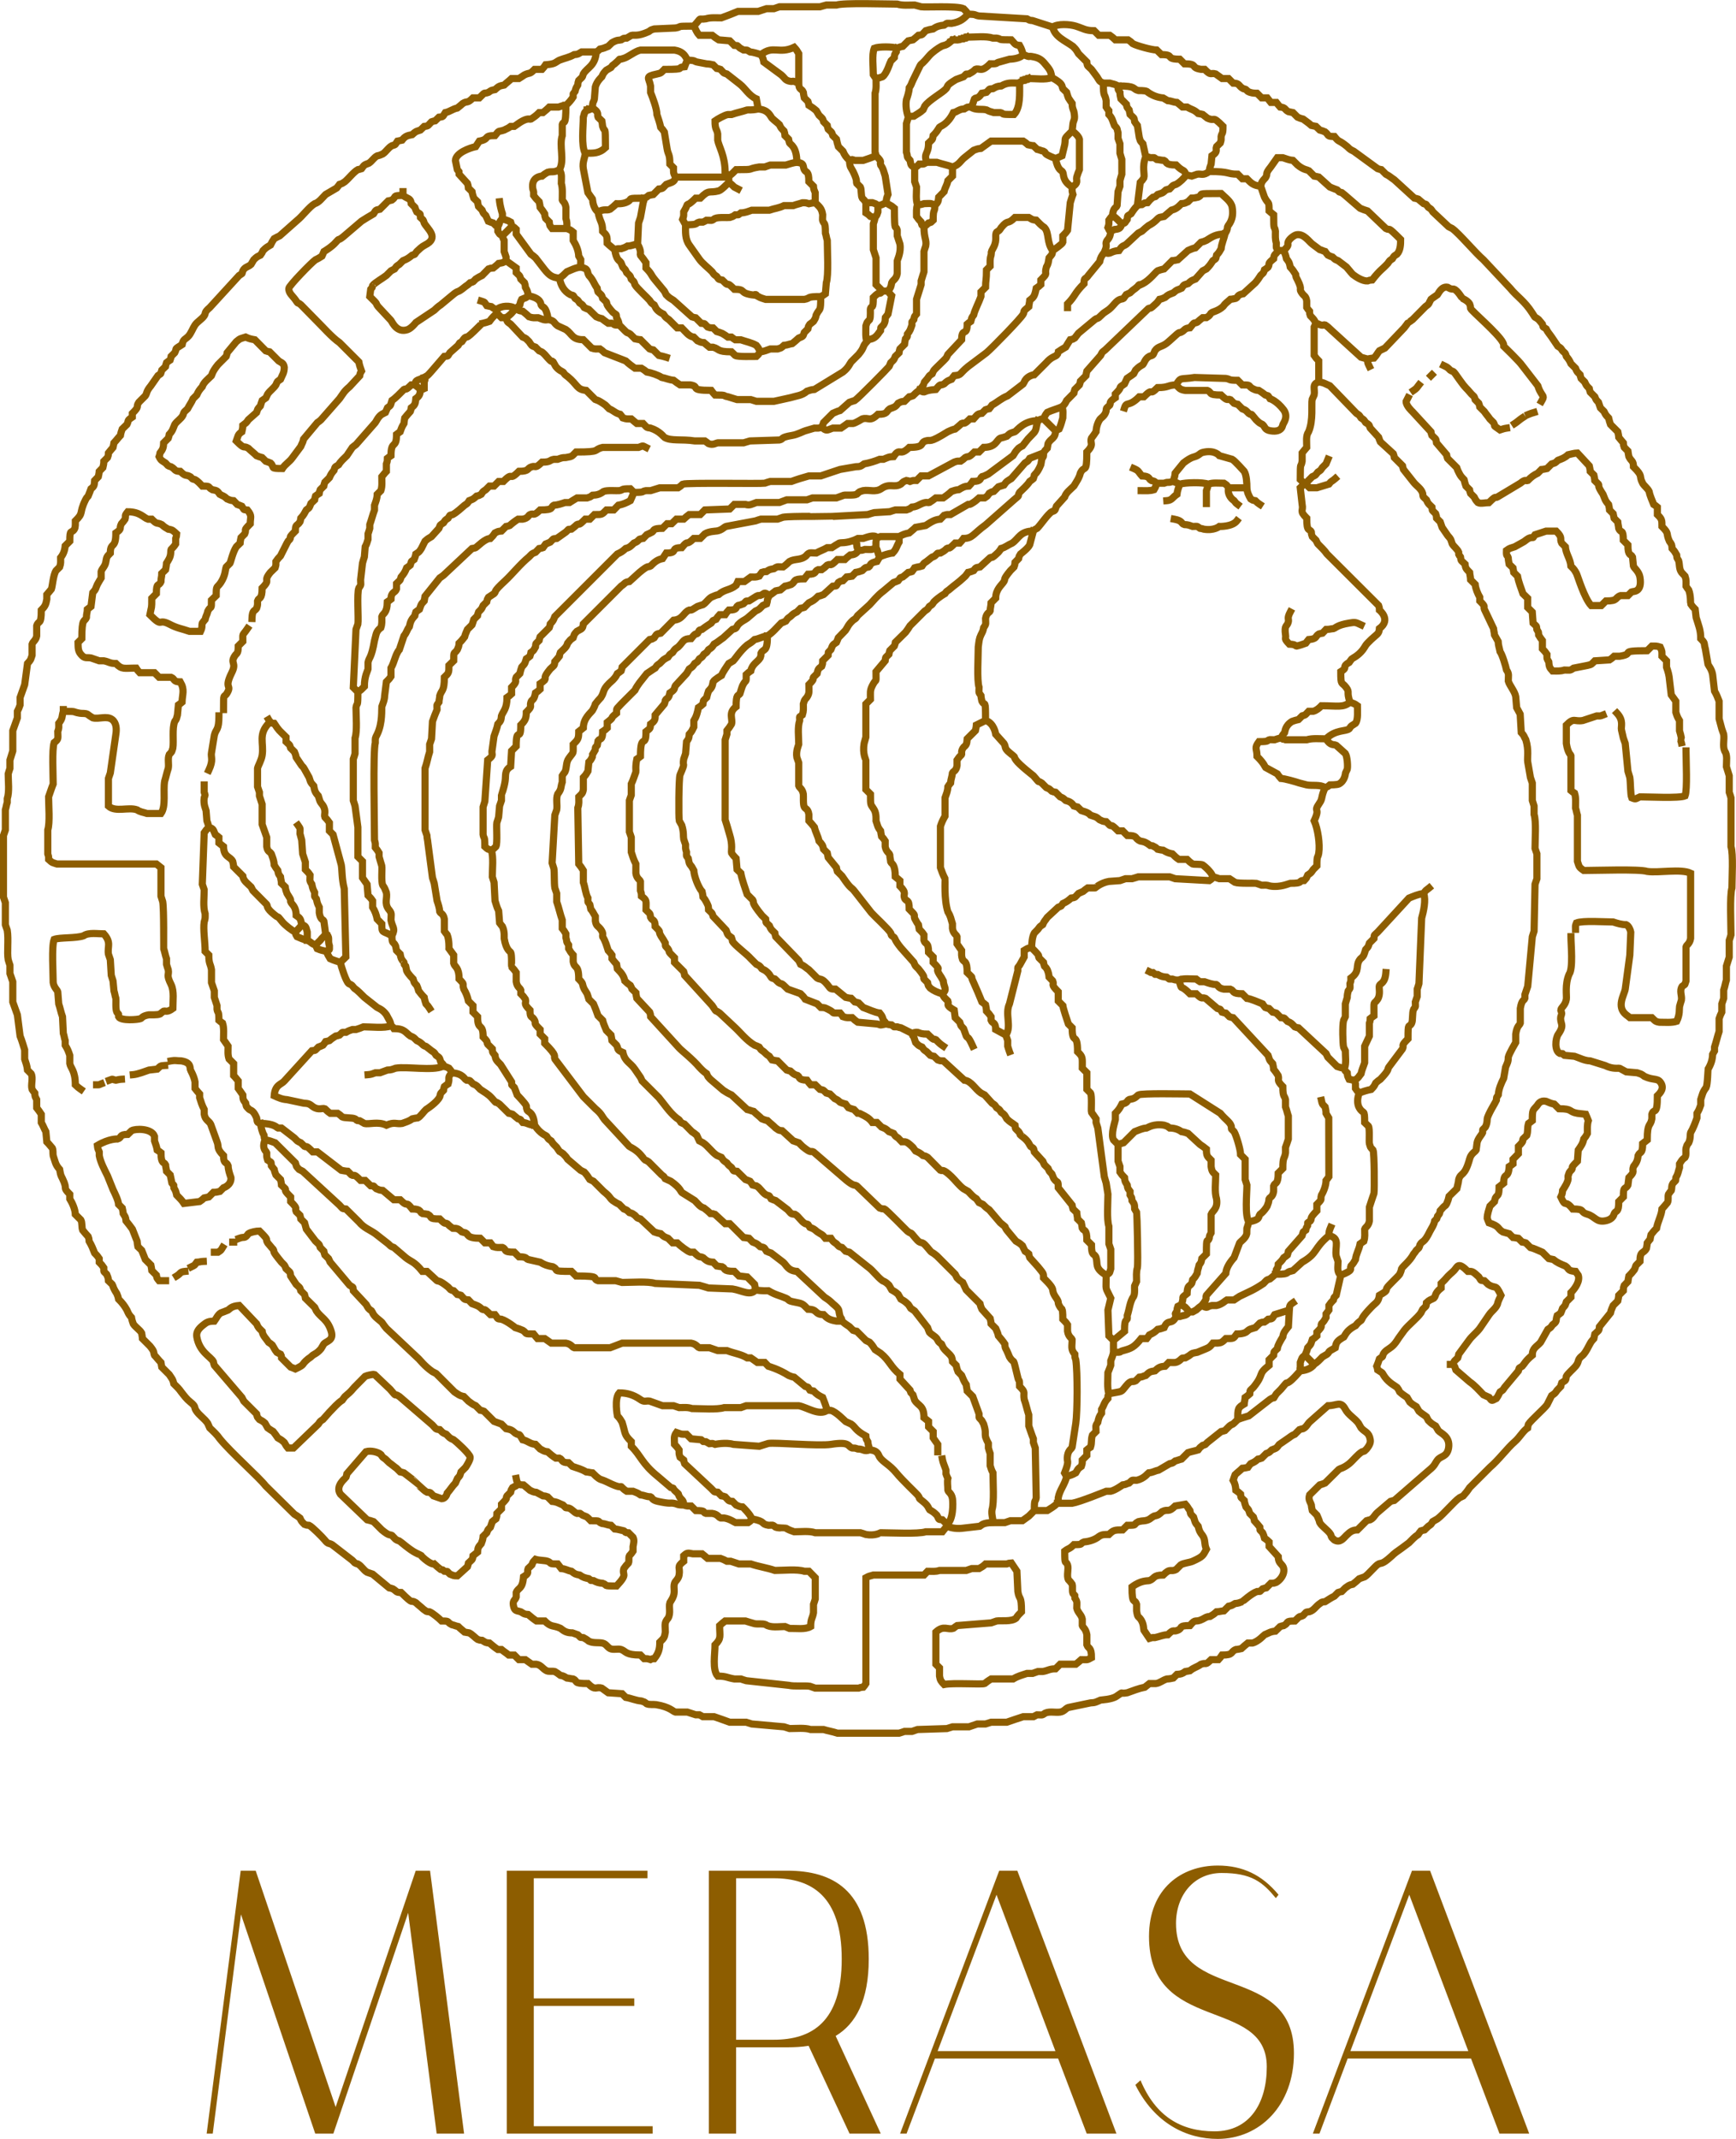
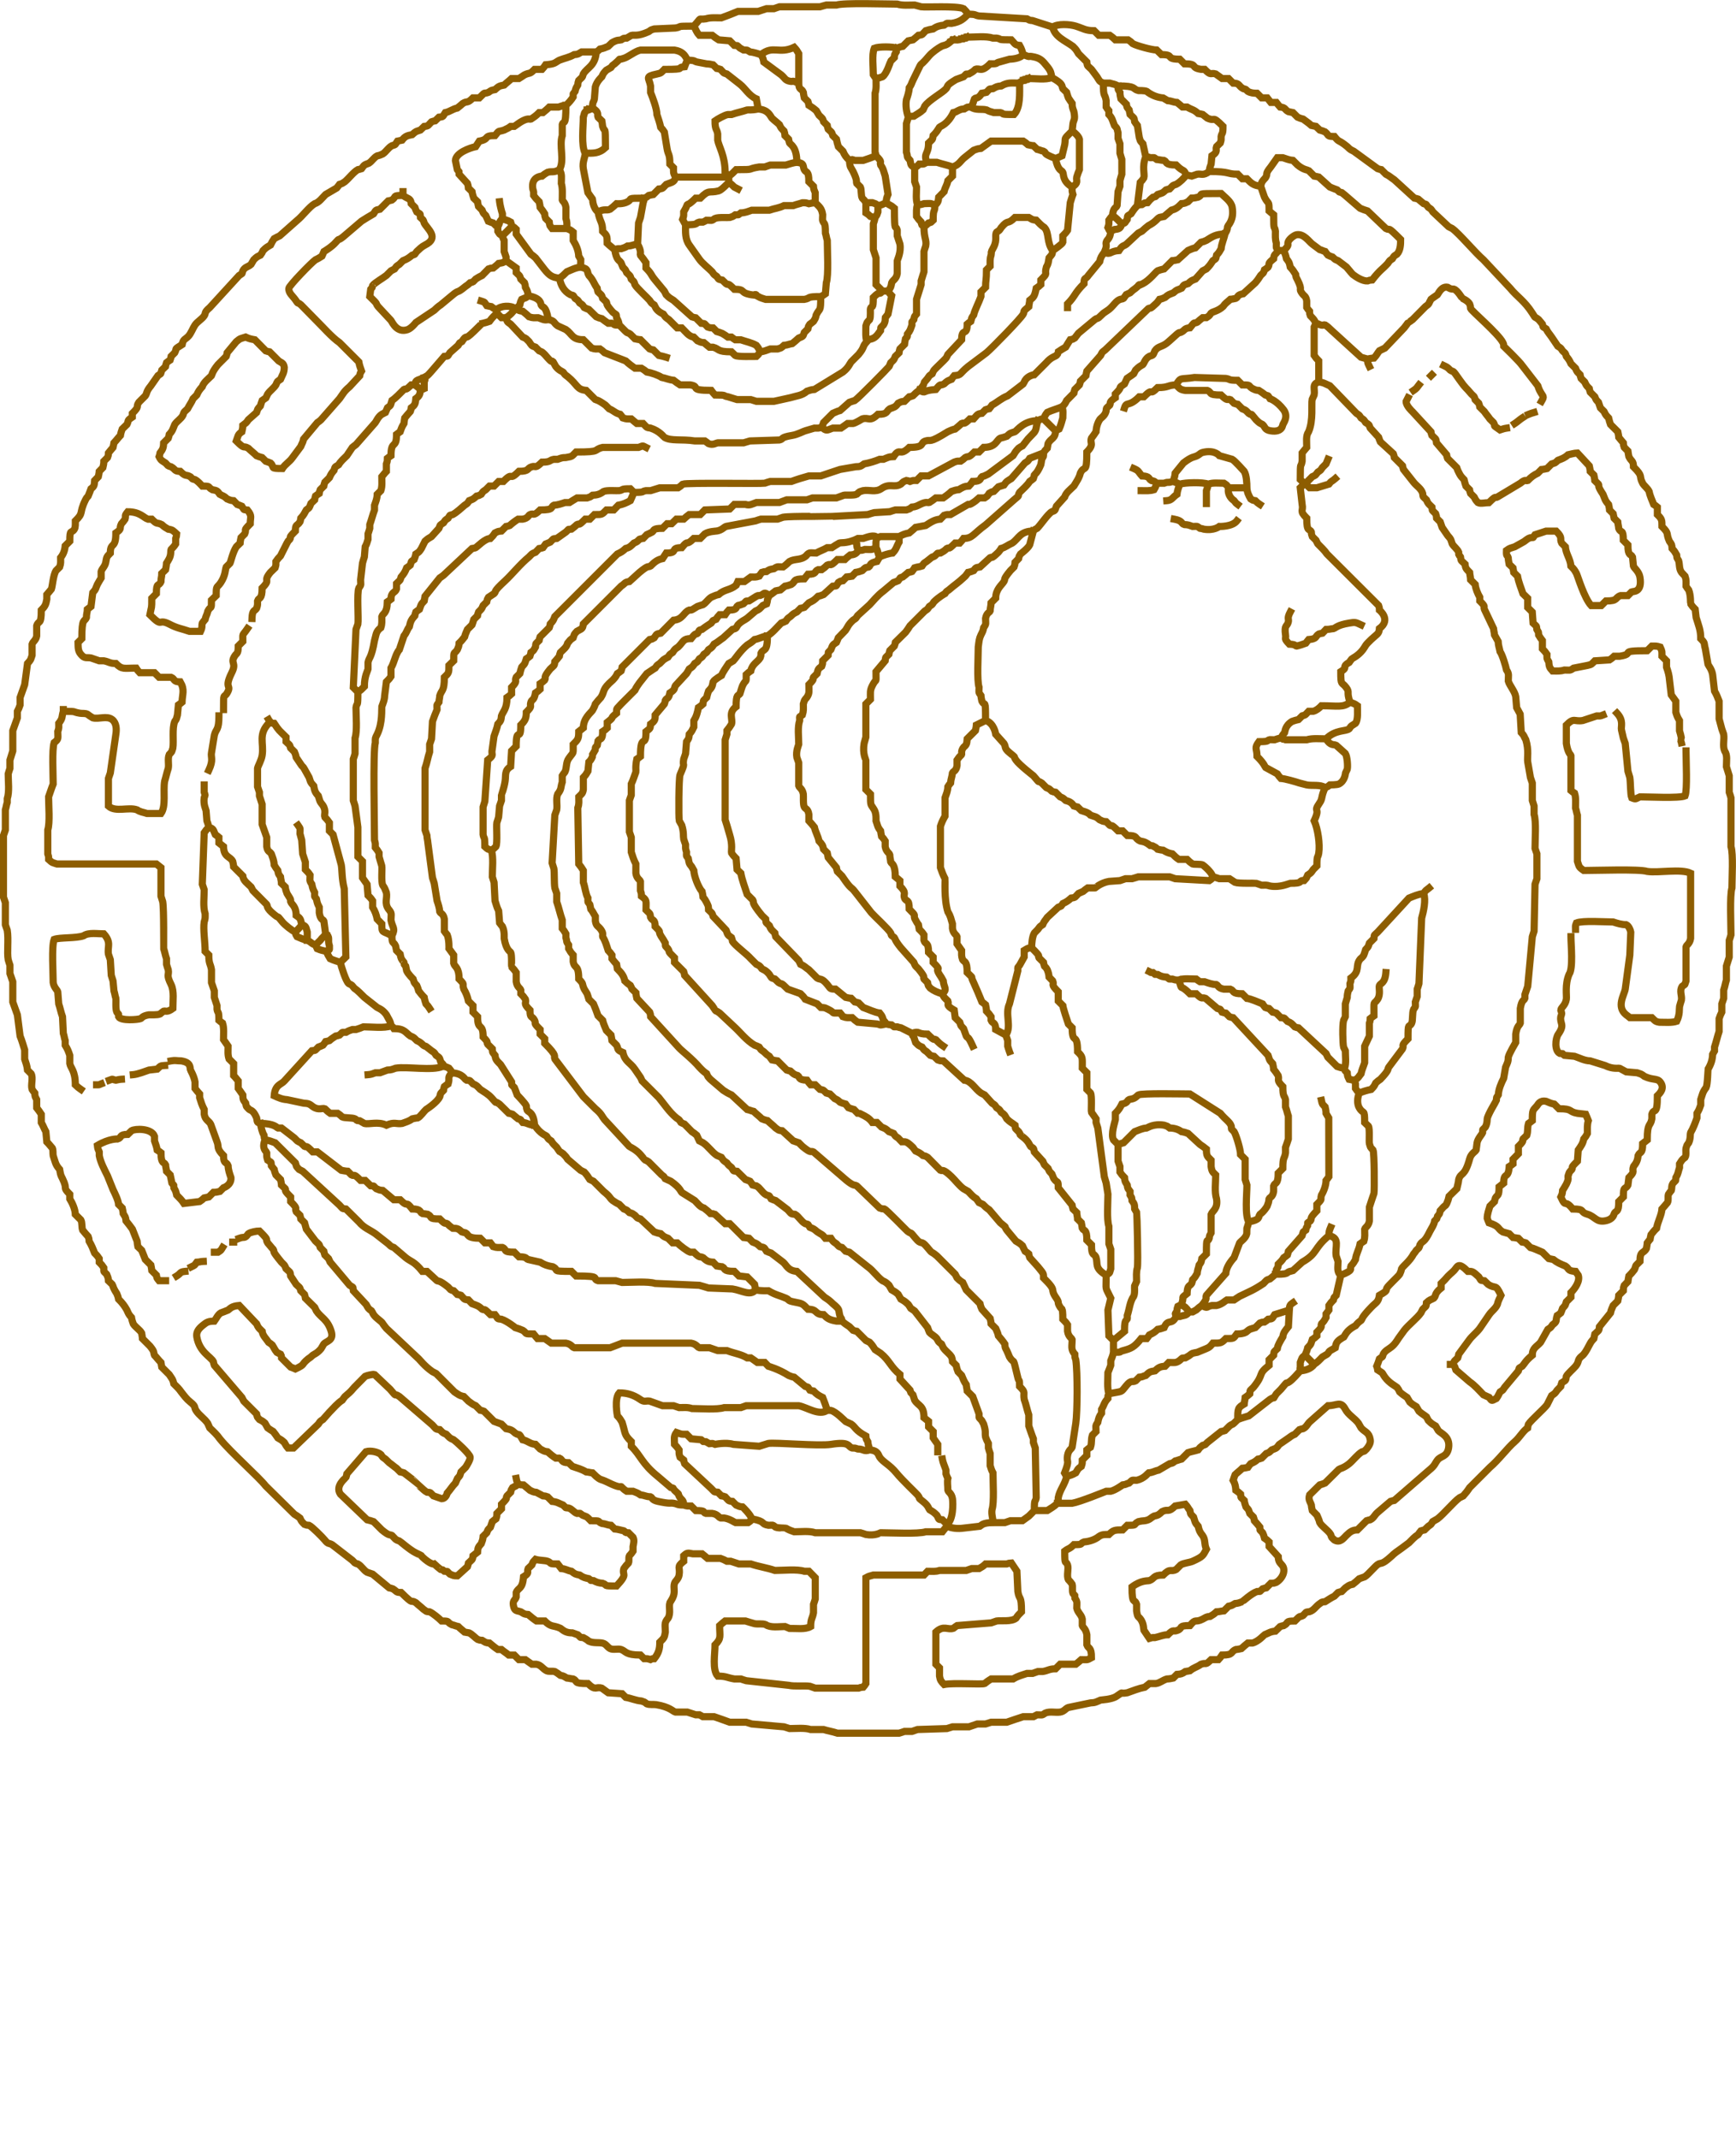
<svg xmlns="http://www.w3.org/2000/svg" xml:space="preserve" width="128.529mm" height="158.291mm" version="1.1" style="shape-rendering:geometricPrecision; text-rendering:geometricPrecision; image-rendering:optimizeQuality; fill-rule:evenodd; clip-rule:evenodd" viewBox="0 0 12853 15829">
  <defs>
    <style type="text/css">
   
    .str0 {stroke:#8D5D00;stroke-width:52.91;stroke-linecap:square}
    .fil1 {fill:none;fill-rule:nonzero}
    .fil0 {fill:#8D5D00;fill-rule:nonzero}
   
  </style>
  </defs>
  <g id="Layer_x0020_1">
    <g id="_1771838099600">
-       <path class="fil0" d="M3184 13844l-106 0 -593 1749 -592 -1749 -111 0 -252 1946 45 0 209 -1623 550 1623 134 0 554 -1634 211 1634 203 0 -252 -1946zm768 1891l0 -890 744 0 0 -56 -744 0 0 -889 842 0 0 -56 -1042 0 0 1946 1080 0 0 -55 -880 0zm2569 55l-334 -723c149,-89 245,-264 245,-569 0,-512 -269,-654 -603,-654l-581 0 0 1946 202 0 0 -639 379 0c55,0 109,-3 158,-11l303 650 231 0zm-1071 -695l0 -1195 279 0c278,0 503,131 503,598 0,469 -225,597 -503,597l-279 0zm1948 -1251l-734 1946 48 0 210 -556 912 0 212 556 220 0 -734 -1946 -134 0zm-20 178l436 1157 -872 0 436 -1157zm1638 1807c310,0 564,-247 564,-634 0,-675 -873,-369 -873,-961 0,-209 133,-373 338,-373 221,0 303,67 401,186l20 -25c-122,-147 -265,-216 -450,-216 -267,0 -509,169 -509,525 0,725 872,442 872,964 0,270 -127,478 -387,478 -249,0 -436,-111 -548,-378l-38 34c143,286 379,400 610,400zm1438 -1985l-734 1946 49 0 209 -556 913 0 211 556 220 0 -734 -1946 -134 0zm-20 178l437 1157 -873 0 436 -1157z" />
      <path class="fil1 str0" d="M6077 2194c19,-9 16,-7 34,-20l7 -82c18,-54 7,-242 7,-313 -7,-21 -7,-33 -14,-54 -1,-8 2,-49 -6,-68 -22,-30 -14,-30 -14,-68 -8,-49 -24,-58 -55,-89m-4728 7943c34,-21 21,-30 61,-34m48 -34c30,-15 18,-6 40,-34 23,-1 25,-5 48,-6m82 -68l27 0c25,-17 18,-9 34,-35m82 -40l-7 0m-1008 -1164c27,0 13,1 34,-7m61 -27c33,-12 13,-7 48,0 15,-3 24,-6 41,-7m88 -34c33,-3 84,-23 116,-34l61 -7c25,-23 21,-25 55,-27m7 1593l-48 0c-18,-23 -15,-14 -20,-41l-34 -34c-2,-17 -4,-26 -7,-41l-41 -41c-9,-25 -18,-44 -27,-68l-28 -27c-3,-15 -5,-25 -6,-41l-35 -89c-14,-20 -31,-41 -47,-61 -3,-31 -6,-29 -21,-54 -1,-17 -4,-26 -7,-41l-27 -27c-2,-30 -28,-82 -41,-109l-41 -102c-22,-45 -52,-100 -61,-150l0 -27c-10,-24 -11,-21 -14,-48 87,-52 150,-48 150,-48 34,-10 8,-34 75,-34l28 -27c26,-16 148,-20 170,41l0 34c8,23 16,44 20,68 13,8 15,10 28,20 0,88 23,65 34,89 1,23 5,25 7,48l27 27c4,21 9,39 13,61 21,28 11,-1 14,34 14,24 15,27 21,54 23,24 37,36 54,62l116 -14c16,-11 18,-12 34,-27 14,-3 20,-4 34,-7l34 -34c21,0 29,-3 48,-7l27 -27c0,0 59,-18 55,-75 -10,-29 -20,-56 -21,-88 -12,-33 -34,-8 -34,-75 -56,-56 -32,-63 -48,-102l-47 -130c-12,-25 -41,-30 -48,-74l0 -35c-17,-32 -23,-54 -34,-88l0 -27c-15,-16 -21,-25 -34,-41l0 -48c-8,-45 -34,-88 -34,-89 -5,-17 6,-55 -68,-67 -37,0 -42,-6 -75,0m279 -2151c37,-79 13,-96 20,-130l21 -129c12,-50 34,-32 34,-143m34 -47c0,-138 1,-78 27,-123 37,-63 -27,-27 34,-150 38,-75 -13,-68 21,-122 15,-25 27,-13 27,-75l34 -34c0,-67 -7,-35 34,-95m2004 6330c-9,-19 -10,-20 -14,-41m6937 -844c8,-30 10,-24 34,-48 6,-16 3,-11 7,-27l75 -102c23,-33 56,-56 81,-89l69 -101c19,-28 47,-44 61,-76 5,-24 16,-45 27,-68 -43,-91 -37,-43 -95,-81l-28 -27c-34,-4 -20,3 -41,-28 -48,-45 -49,-41 -81,-41 -75,-75 -75,-35 -103,-6 -19,20 -33,26 -68,68l-27 27 0 34c-52,41 -36,57 -54,75 -29,16 -28,9 -55,34 -3,34 0,20 -27,48 -2,4 -12,22 -14,27 -28,40 -90,87 -123,129l-40 55c-18,27 -28,46 -55,68 -22,18 -47,27 -61,54 -9,28 1,11 -28,34 -6,19 -12,36 -20,55 6,16 4,11 7,27 50,32 26,15 54,54 32,44 80,67 89,75 14,20 10,13 20,34 21,19 33,26 55,41l20 34c23,20 25,20 48,34l20 34c24,21 32,23 55,41 2,4 12,23 14,27 25,25 27,25 54,41l20 34c16,20 90,42 76,129 -12,68 -58,57 -82,89 -21,27 -17,39 -62,75l-258 224c-15,3 -12,2 -28,7l-95 81c-23,19 -28,42 -55,55 -14,3 -11,2 -27,7l-68 68c-34,0 -54,13 -82,41 -23,23 -46,57 -88,34 -24,-24 -19,-12 -28,-41 -18,-31 -66,-60 -81,-88 -6,-25 -12,-32 -21,-55l-34 -34c-3,-15 -6,-24 -7,-41 -7,-23 -25,-39 -13,-75l75 -74c20,-5 22,-7 40,-14l103 -102c5,-4 34,-8 75,-41 30,-25 64,-70 95,-88 27,-8 9,2 34,-21 14,-18 32,-42 27,-68 -9,-57 -38,-54 -68,-88l-20 -35c-27,-36 -74,-61 -96,-102 -35,-66 -62,-27 -129,-27l-130 115c-23,19 -27,42 -54,55 -15,3 -12,2 -27,7l-34 34c-27,11 -32,19 -55,34l-61 42c-22,30 -20,26 -55,40 -24,22 -13,16 -41,27l-34 34c-16,6 -11,4 -27,7 -22,20 -30,23 -54,34 -10,12 -13,15 -21,27 -15,3 -25,6 -41,7 -20,20 -34,29 -54,48 -5,13 -9,27 -14,41 14,24 18,45 20,74 17,12 19,13 35,28 3,34 0,20 27,47 3,20 7,30 13,48 25,28 16,15 28,48l27 27c6,17 4,12 7,27 18,19 25,29 41,48 3,34 -6,11 20,41 8,18 9,20 14,40 16,11 18,13 34,28l0 34 68 75c0,64 45,50 41,108 -2,31 -27,65 -55,82 -24,8 -14,6 -41,7l-34 34c-14,3 -11,2 -27,7 -29,26 -6,17 -41,20 -40,13 -108,75 -109,75 -22,8 -29,12 -54,14 -23,13 -22,15 -48,20l-34 34c-25,2 -28,6 -55,7 -22,20 -24,20 -47,34 -28,2 -32,8 -55,20 -60,31 -49,-9 -95,48 -91,0 -49,16 -89,34 -38,17 -27,-14 -75,34 -34,0 -61,14 -95,21 -27,0 -17,-1 -41,6l-41 -61c-3,-11 0,-42 -20,-75 -22,-34 -25,-10 -34,-68l0 -48c-15,-48 -34,11 -34,-129 70,-52 115,-43 129,-47 40,-15 25,-41 102,-41 56,-56 54,-19 96,-41l34 -34c21,-14 63,-16 88,-27 82,-37 76,-43 102,-89 -18,-40 -5,-68 -28,-101 -21,-26 -26,-38 -33,-69 -27,-30 -22,-33 -34,-68 -23,-25 -21,-16 -27,-48 -16,-21 -15,-26 -34,-47l-75 13c-53,53 -51,19 -96,41 -25,23 -28,27 -61,34 -27,14 -30,28 -68,34 -21,1 -29,3 -48,7 -45,23 1,27 -82,27l-34 34c-60,0 -68,1 -102,34 -28,0 -50,-2 -74,15 -29,24 -72,37 -110,40 -39,15 3,20 -75,20 -33,34 -36,24 -68,48 0,118 6,62 21,102 10,29 -9,79 6,109 15,16 16,17 28,34 6,20 -2,48 6,68 21,28 11,-2 14,34 21,30 14,36 14,75 8,34 35,49 41,81l0 48c4,14 26,22 34,68l0 75c12,32 34,12 34,95 -35,20 -34,14 -75,14 -16,15 -25,21 -41,34l-116 0 -34 34c-46,0 -57,14 -95,20l-35 0c-13,5 -27,9 -40,14l-41 0c-39,13 -66,19 -103,41l-163 0c-18,11 -31,20 -48,34 -26,9 -230,-7 -300,7 -22,-23 -29,-31 -34,-62l0 -61 -27 -27 0 -238c59,-54 86,-13 130,-28 12,-9 14,-12 27,-20l252 -20c14,-5 27,-9 41,-14 32,-5 108,7 143,-20 14,-22 21,-28 41,-48 0,-130 -16,-80 -27,-150l-7 -150 -41 -61c-24,2 -12,0 -34,7l-157 0c-22,20 -24,20 -48,34l-54 0c-14,5 -27,9 -41,14l-198 0c-31,10 -53,6 -88,6l-27 28 -375 0c-28,9 -28,5 -55,20l0 783c-8,13 -10,15 -20,27 -24,2 -12,0 -34,7l-321 0c-13,-5 -27,-9 -40,-14 -38,-6 -113,3 -157,-7l-314 -34c-13,-4 -27,-8 -40,-13l-48 0c-54,-9 -60,-21 -123,-21 -42,-47 -20,-166 -20,-231 49,-49 34,-63 34,-143 16,-15 25,-21 41,-34l150 0c23,8 45,13 68,20 26,5 57,-3 82,7 35,25 98,14 143,14l33 14c51,-1 116,10 157,-14 0,-58 13,-57 21,-102l0 -62c5,-13 9,-27 13,-40l0 -157 -47 -48 -34 0c-53,-17 -157,-6 -218,-6 -58,-20 -120,-28 -178,-48l-88 0c-20,-7 -41,-13 -61,-20l-28 0c-20,-11 -26,-13 -47,-21l-96 0c-16,-14 -25,-21 -41,-34l-68 0c-36,-6 -41,-11 -68,14l0 41c-56,44 -24,42 -34,102 -6,33 -28,42 -34,61 -11,34 9,63 -14,109 -7,13 -12,21 -20,34 -11,35 9,77 -14,116 -31,34 -20,53 -20,102 -7,43 -9,43 -41,75 0,50 -9,82 -41,122 -26,0 -13,1 -27,7 -26,-8 -20,-7 -48,-7l-27 -27c-113,0 -106,-28 -143,-41 -24,-8 -59,5 -82,-7 -21,-11 -29,-34 -55,-40 -33,-7 -66,2 -102,-14 -17,-14 -23,-17 -41,-27 -34,-4 -11,5 -41,-21 -13,-5 -27,-9 -40,-14 -40,0 -59,-10 -89,-34 -55,-25 -67,-5 -116,-54l-61 0c-21,-14 -42,-31 -62,-48 -30,-2 -29,-5 -54,-20 -30,-10 -47,-2 -55,-48 -6,-38 13,-36 21,-61l0 -34c15,-38 47,-21 54,-116 50,-31 22,-32 34,-61l28 -27c11,-28 5,-17 27,-41 26,8 70,7 89,14 37,13 -2,20 75,20 10,13 17,21 27,34 35,3 43,14 75,20 26,21 29,22 61,28 25,18 39,21 68,27 28,20 -1,10 34,14 24,13 40,18 68,20 45,15 -13,20 103,20 89,-96 38,-76 54,-129 13,-19 17,-23 34,-41 7,-16 -1,-39 7,-54 15,-16 16,-18 27,-34l0 -34c4,-23 11,-45 0,-68l-34 -34c-35,-3 -7,5 -34,-14 -25,-5 -42,-12 -68,-14l-27 -27c-31,-2 -37,-11 -68,-14 -41,-16 5,-20 -82,-20 -39,-39 -22,-24 -61,-41 -27,-18 -5,-13 -41,-13 -22,-7 -37,-33 -62,-40 -34,-5 -11,5 -41,-22 -31,-12 -44,-24 -81,-27l-34 -34c-20,-7 -13,-5 -34,-7l-49 -26c-27,-3 -23,-5 -47,-15 -18,-16 -30,-24 -48,-40 -26,-1 -16,1 -40,-7 -17,19 -16,12 -41,27 -12,20 -9,12 -14,34l-27 27c-17,26 19,2 -41,62l0 34 -34 34c-1,26 1,16 -7,40 -13,9 -15,11 -27,21 -5,13 -9,27 -14,41 -22,23 -16,13 -27,41l-27 27c-2,25 -6,32 -14,54 -22,25 -25,29 -27,62 -13,10 -22,17 -34,27 -4,35 -7,27 -34,54 -3,15 -2,12 -7,27l-75 68c-31,0 -29,-3 -55,-13 -29,-26 -6,-17 -41,-21 -28,-22 0,-6 -27,-13 -19,-15 -29,-23 -48,-41 0,0 -18,7 -68,-34 -55,-46 6,-11 -68,-48 -45,-22 -114,-84 -122,-88 -31,-9 -31,-17 -55,-41 -16,-9 -17,7 -75,-41l-61 -61c-18,-6 -29,-10 -48,-14l-198 -190c-41,-61 39,-119 41,-123 6,-17 4,-12 7,-27l142 -164c35,-10 88,2 110,21 17,25 10,17 34,34l28 27c19,13 35,28 54,41l27 27c15,3 12,2 28,7l61 47c1,0 90,88 109,96 34,3 20,0 48,27 20,7 41,14 61,21 33,-1 41,-41 41,-41 25,-28 34,-47 61,-75l15 -34c24,-28 15,-15 26,-48l34 -34c9,-13 36,-57 34,-75 -3,-25 -105,-117 -122,-129 -32,-13 -29,-15 -55,-41 -30,-12 -23,-9 -48,-34 -35,-3 -27,-7 -54,-34l-245 -211c-48,-33 -8,19 -69,-54l-115 -109c-11,-4 -59,8 -69,13l-81 82c-37,44 -36,38 -69,68 -9,12 -12,15 -20,27 -34,21 -65,59 -95,89l-48 54c-26,17 -17,10 -34,34l-184 177 -41 0c-14,-17 -16,-22 -27,-41 -22,-20 -24,-20 -48,-34 -12,-17 -20,-30 -34,-47 -18,-11 -23,-14 -41,-27l-20 -35c-20,-17 -20,-16 -41,-27 -18,-22 -15,-13 -21,-41l-95 -95c-2,-4 -12,-23 -14,-27l-204 -238c-6,-17 -4,-12 -7,-27 -20,-38 -104,-71 -123,-184 -5,-34 12,-58 41,-82 32,-26 41,-33 89,-34 14,-19 27,-49 48,-61 19,-7 35,-13 54,-21 15,-10 23,-29 82,-34l129 136c14,32 15,29 41,55 3,32 31,56 48,82 13,8 15,10 27,20 14,22 17,33 34,54 4,2 23,12 27,14 9,20 5,3 7,27l68 68c15,5 21,8 35,14 80,-38 35,-26 95,-75 17,-11 18,-12 34,-27 15,-10 33,-15 61,-48l20 -34c20,-24 77,-25 55,-95 -27,-88 -75,-100 -109,-150 -2,-4 -11,-23 -13,-27l-69 -68c-3,-15 -1,-12 -6,-27l-28 -28c-8,-30 -10,-23 -34,-47l-41 -62c-3,-35 -6,-27 -34,-54 -12,-30 -9,-23 -34,-48 -81,-99 -46,-69 -61,-95 -17,-18 -24,-29 -41,-48 -24,-40 21,-6 -61,-88 -23,0 -65,8 -82,20 -31,42 -26,18 -68,34m8967 933l21 0c17,24 10,13 20,41l102 88c37,25 70,63 102,96l42 19c23,32 18,25 54,8 15,-21 15,-26 27,-48 25,-17 17,-9 34,-34l102 -122c9,-31 1,-16 28,-34 17,-18 24,-41 75,-82 0,-54 32,-62 61,-95l54 -96c25,-17 17,-9 35,-34 38,-28 20,-26 34,-68 13,-8 15,-10 27,-20 6,-14 8,-20 13,-34 25,-28 17,-16 28,-48l34 -34 0 -34c31,-31 69,-86 54,-129 -9,-13 -12,-15 -20,-28 -64,-4 -45,-21 -75,-40 -17,-7 -32,-13 -48,-21 -19,-10 -23,-13 -41,-27 -13,-3 -20,-4 -34,-7l-47 -47c-27,-11 -63,-29 -89,-35l-34 -34c-17,-6 -12,-3 -27,-6l-28 -28c-15,-2 -24,-5 -40,-6l-28 -28c-17,-5 -30,-8 -47,-13 -43,-26 -19,-40 -103,-68 -6,-14 -8,-20 -13,-34 0,-29 12,-62 20,-89l34 -34c3,-14 2,-12 7,-27 15,-26 27,-9 27,-82 13,-10 22,-17 34,-27 0,-89 34,-23 41,-123 13,-8 15,-10 28,-20l0 -34 40 -41 0 -54c49,-49 25,-37 34,-55l28 -27c11,-36 2,-52 13,-88 13,-9 15,-11 28,-21 0,-84 4,-74 34,-109 10,-12 21,-43 68,-34 24,10 35,16 61,21l34 34c106,0 68,22 137,34l61 7c7,16 14,31 20,47 -10,32 -7,59 -7,95 -10,19 -13,24 -27,41 -7,35 -21,53 -41,82l-6 82c-58,57 -29,37 -41,61 -25,28 -16,15 -28,48 -3,18 8,17 -13,61 -9,16 -18,32 -28,47 -2,27 -3,25 -13,48 41,89 26,11 88,89 98,0 47,21 110,39 56,17 64,60 129,49 65,-11 67,-53 68,-54 16,-27 34,-4 34,-89l34 -34c0,-90 13,-48 34,-88l7 -55c52,-52 19,-40 34,-82 22,-28 31,-45 34,-81 15,-34 34,-7 34,-89 13,-10 22,-17 34,-27 0,-134 23,-95 34,-156l0 -34c16,-50 41,17 41,-137 22,-21 56,-57 21,-102 -23,-29 -54,-12 -116,-41 -28,-21 -24,-16 -55,-27l-81 -7 -48 -26c-12,-3 -50,8 -109,-21l-109 -34c-42,-1 -78,-21 -116,-34l-75 -7c-28,-20 2,-10 -34,-14 -41,-20 -34,-110 -12,-142 52,-75 10,-76 19,-130 9,-28 9,-19 0,-48 1,-21 33,-33 41,-81 4,-27 -12,-108 20,-184 32,-44 14,-216 14,-279m34 -55c0,-28 -3,-22 7,-47 48,-19 210,-7 272,-7 30,10 62,20 96,20 18,8 31,37 34,55l-7 170 -34 252c-7,43 -68,130 7,190 13,9 15,11 27,21l163 0c22,21 24,29 55,34 42,0 92,5 129,-7 25,-52 18,-90 21,-109 5,-17 8,-31 14,-48 5,-35 -17,-69 6,-102 29,-21 15,-5 28,-40l0 -252c4,-15 27,-21 34,-62l0 -483c-72,-34 -239,-1 -321,-13 -56,-19 -384,-7 -470,-7 -39,-27 -33,-28 -47,-68l0 -341c-7,-21 -7,-33 -14,-54 0,-38 4,-76 -7,-109 -13,-8 -15,-10 -27,-20l0 -259c-2,-8 -22,-14 -34,-89l0 -136c59,-59 56,-23 122,-34l103 -34c28,0 22,3 47,-7m614 266c0,68 11,286 -7,333 -48,19 -266,7 -334,7 -34,14 -27,21 -61,7 -10,-25 -8,-110 -14,-150 -6,-17 -8,-30 -14,-47l-20 -205c-5,-13 -9,-27 -14,-40l-14 -61c-5,-25 18,-68 -33,-123m-1895 -654c-41,-19 -42,-21 -88,-13 -90,15 -97,35 -116,41 -25,2 -28,6 -55,6l-27 28c-15,3 -12,1 -27,6 -29,18 -10,36 -75,41 -10,12 -12,15 -21,27 -22,8 -44,16 -68,21 -13,-2 -4,-12 -54,-14 -43,-46 -23,-34 -28,-68 -11,-77 11,-60 20,-95 7,-25 -12,-24 15,-75m-396 -674c-34,44 -129,41 -129,41 0,0 -40,33 -116,20 -17,-6 -12,-3 -27,-6 -29,-21 -17,-14 -55,-14 -26,-9 -31,-13 -61,-14 -27,-8 -10,-28 -75,-40m634 -109c-17,-11 -18,-13 -34,-28 -23,-4 -14,-1 -34,-13 -15,-26 -27,-50 -28,-82m-593 95c39,-3 41,-24 75,-47 3,-28 12,-50 21,-75m-286 48c36,0 63,3 95,-7 13,-22 13,-25 20,-48m532 34c-17,-25 -9,-17 -34,-34 -38,0 -83,-6 -116,7m-14 143l0 -95c7,-18 10,-29 14,-48 -40,-16 -170,-13 -211,0 -17,-8 -31,-13 -48,-20m477 170c-16,-12 -12,-9 -27,-28 -32,-21 -50,-59 -41,-95l136 0c0,-34 -3,-94 -20,-122 0,0 -71,-80 -89,-89l-95 -27c0,0 -31,-41 -109,-27 -35,6 -30,14 -55,27 -26,14 -36,3 -102,54l-61 75c-2,28 -9,36 -14,62 -14,3 -11,1 -27,6 -27,1 -17,-1 -41,7l-55 0c-22,-17 -13,-14 -40,-20 -21,-11 -9,-33 -69,-34 -29,-32 -21,-38 -61,-55m-579 -279l-89 -88m-920 -211c63,26 7,2 123,-7 42,-53 27,-23 61,-41 26,-24 25,-22 55,-34 8,-13 10,-15 20,-27 57,-5 34,-12 103,-68l136 -102c36,-30 254,-252 272,-286 14,-27 -13,-11 41,-55 2,-23 5,-24 7,-47 26,-21 36,-25 48,-89 16,-11 18,-12 34,-27l0 -34c61,-61 23,-31 41,-95 16,-28 14,-37 20,-69 21,-25 24,-22 27,-54m69 1157c23,-23 21,-21 34,-47l54 -55c3,-15 2,-12 7,-27l34 -34c6,-17 4,-12 7,-27l41 -41c2,-14 4,-21 7,-34l102 -116c15,-30 6,-18 34,-41l320 -306c20,-10 2,15 61,-41 10,-12 13,-15 21,-27 20,-4 22,-6 41,-14 27,-24 30,-21 61,-34 30,-27 29,-19 61,-34 21,-30 15,-23 48,-34 26,-24 25,-22 55,-34l54 -61c4,-2 23,-12 27,-14 24,-24 31,-35 48,-61 25,-18 20,-8 27,-41 21,-22 20,-24 34,-48 3,-36 21,-72 28,-108m-763 -75c-24,-24 -42,-45 -69,-62m-13 116l28 -13c34,-3 44,-8 54,-41 32,-10 18,-6 40,-34 4,-35 -3,-20 28,-41 17,-26 24,-37 47,-61m-1942 88c18,-24 11,-13 21,-41l0 -47m75 633c21,-27 21,-29 27,-62 10,-22 34,-25 41,-68l0 -95c1,-6 30,-62 20,-123 -7,-20 -13,-41 -20,-61l0 -41c-14,-52 -20,35 -21,-163 -29,-26 -31,-18 -61,-41m-27 654l-48 -48 0 -198c-7,-20 -13,-40 -20,-61l0 -190c6,-18 10,-29 13,-48 -13,-3 -20,-4 -34,-7 -16,-15 -17,-16 -34,-27l0 -75m3053 354c-20,-28 -14,-17 -14,-54 -10,-32 -7,-54 -7,-89 -8,-51 -13,13 -13,-122 -13,-11 -22,-17 -34,-28 0,-82 -4,-43 -34,-102l-28 -81m-2541 136c-14,-36 -7,-88 -7,-130 -5,-13 -9,-27 -14,-40l0 -103m150 280c23,-25 25,-29 28,-62l40 -41c7,-32 21,-45 28,-81l34 -34 0 -68m1731 61c-19,24 -47,53 -75,68 -30,9 -24,10 -48,34 -15,3 -12,2 -27,7 -30,28 -27,22 -62,34 -25,23 -7,13 -34,20 -23,19 -22,18 -41,41 -30,2 -14,-2 -41,14 -23,2 -12,-1 -34,7l21 -171c15,-16 16,-17 27,-34 8,-26 -16,-83 14,-156m-668 13c17,-8 31,-12 48,-20l20 -82c10,-60 -15,-32 55,-102m-1077 232c-30,17 -18,13 -55,13 -17,18 -15,16 -34,27 -30,-19 -27,-18 -34,-54 -32,-36 -13,-20 -27,-61l0 -211c6,-17 8,-31 14,-48m2228 402c-46,34 -58,15 -89,20 -13,5 -27,9 -41,14 -15,-3 -24,-6 -40,-7 -22,-53 -15,-15 -75,-75 -88,0 -66,-24 -89,-34 -27,-1 -29,-5 -55,-7 -27,-19 -10,-13 -47,-13 -20,-7 -13,-6 -34,-7l-21 -96c-25,-27 -16,-15 -27,-47l-14 -89c-9,-12 -12,-14 -20,-27 -4,-35 -7,-27 -34,-54 -3,-14 -4,-21 -7,-34 -18,-23 -15,-13 -20,-41l-41 -41c-4,-19 -7,-27 -7,-48 -17,-28 -13,-13 -14,-47m-1989 551c-27,-27 -34,-36 -48,-68l-34 -34c-6,-18 -10,-35 -14,-55l-27 -27c-9,-30 -10,-24 -34,-47 -6,-17 -4,-12 -7,-28l-27 -27c-9,-30 -10,-24 -34,-48l-20 -34c-22,-19 -33,-26 -55,-40 -3,-15 -2,-12 -7,-28l-27 -27c-3,-15 -6,-25 -7,-41 -12,-31 -34,-13 -34,-68m3591 1239c51,-51 20,-37 34,-68 8,-18 41,-45 61,-49 54,-9 92,51 116,69l55 41c22,6 19,8 40,14 9,13 11,15 21,27 14,7 19,9 34,14 24,22 13,15 41,27l62 47c19,21 28,35 47,55 25,19 72,50 109,48 20,-7 12,-5 34,-7 61,-78 71,-74 116,-123 17,-24 9,-17 34,-34 16,-26 9,-17 34,-34 26,-28 27,-73 27,-109 -110,-110 -69,-60 -109,-81l-136 -130c-20,-6 -36,-12 -55,-20l-88 -76c-19,-17 -29,-25 -48,-40 -27,-7 -9,2 -34,-20 -19,-7 -35,-13 -54,-21l-82 -74c-14,-3 -21,-5 -34,-7l-41 -41c-6,-4 -39,-5 -82,-41l-34 -34c-28,-2 -50,-12 -75,-20l-41 0 -48 68c-49,60 -17,44 -40,81 -24,26 -28,29 -35,62 -56,-5 -72,-25 -102,-55l-34 0 -34 -34c-84,0 -51,-20 -211,-20 2,-25 6,-33 14,-55l6 -61c50,-32 24,-44 34,-68l28 -27c8,-26 6,-20 6,-48 6,-31 14,-10 14,-75 -87,-87 -50,-31 -116,-61 -12,-10 -21,-17 -34,-27 -13,-3 -20,-5 -34,-7 -33,-31 -46,-26 -82,-48l-34 0c-16,-14 -25,-21 -41,-34 -31,-2 -37,-11 -68,-13l-34 -20c-45,-4 -87,-21 -122,-49 -16,-7 -62,-6 -62,-6 -47,-12 -9,-34 -150,-34 -32,-17 -30,-11 -61,-21l-48 0m-613 -7l7 -6m13 -7l-13 7m34 -14c-14,9 2,7 -21,7m41 -14c-14,9 3,7 -20,7m-1111 565c53,52 25,41 34,68 21,28 23,50 34,82l21 136c-10,24 -13,33 -14,61 -27,11 -30,18 -61,21 -24,-18 -13,-11 -41,-21l-48 0c-11,-19 -10,-17 -27,-34 -10,-16 -5,-65 -14,-82l-27 -27c-5,-12 8,-17 -27,-88 -17,-34 -23,-25 -27,-82 29,-9 11,-9 40,0l62 0c33,-11 63,-21 95,-34 -3,-15 -1,-11 -7,-27l0 -436c11,-33 7,-71 7,-109m1302 -7c-47,18 -118,7 -171,7m-41 -177c-19,24 -66,33 -102,34l-75 21c-31,6 -3,15 -68,13 -69,69 -76,28 -109,41 -22,21 -24,20 -48,34 -34,4 -11,-6 -40,21 -19,7 -36,13 -55,20 -80,48 -56,46 -74,68 -24,29 -127,84 -158,129 -1,5 -11,23 -13,28 -24,22 -43,30 -68,47 -27,1 -17,-1 -41,7 -14,-40 -21,-87 -14,-129 9,-27 20,-60 21,-89 17,-24 15,-29 27,-54 94,-188 20,-62 122,-184 20,-23 64,-55 89,-68 23,-12 30,0 75,-41m14 -7l-14 7m75 -14c-27,11 -31,7 -61,7m81 -13c-14,8 3,6 -20,6m41 -13c-14,9 2,7 -21,7m798 1102c51,-32 28,-44 34,-74 6,-20 12,-36 20,-55l0 -225c-5,-20 -33,-48 -54,-61l6 -54c5,-31 19,-26 7,-89 -9,-26 -13,-31 -13,-61 -10,-14 -19,-26 -28,-41 -6,-16 -8,-24 -13,-41l-28 -27c-10,-23 5,-35 -81,-82 -7,-35 -6,-46 -34,-81 -37,-46 -52,-65 -116,-75 -30,-5 -1,10 -62,-14 -9,-27 -12,-42 -27,-68 -36,-3 -34,-13 -61,-41 -117,0 -63,-5 -109,-13l-27 0c-51,-17 -134,-7 -191,-7m-1527 129c14,24 16,27 21,55l129 95c29,24 27,41 68,48 30,4 1,-11 62,13l0 -218c-14,-23 -14,-25 -34,-47 -115,53 -154,-18 -246,54 -22,-7 -57,-18 -81,-20 -29,-17 -14,-13 -48,-14l-27 -15c-29,-25 -7,-15 -41,-19l-34 -34 -82 -7c-18,-11 -30,-20 -48,-34l-95 0c-25,-28 -23,-38 -41,-68m1506 164c-6,14 -7,1 -7,27 -15,26 -11,10 -14,41l-27 27c-3,4 -30,95 -61,116 -18,6 -28,10 -48,13 -9,-12 -12,-14 -20,-27 0,-56 -12,-150 7,-197 33,-13 136,-13 170,0 18,-9 20,-10 41,-14l41 -41c13,-3 20,-4 34,-7 16,-13 25,-19 41,-34 35,-3 27,-7 54,-34 19,-6 35,-10 55,-13 26,-19 49,-25 81,-28 29,-20 17,-13 55,-13 67,-11 90,-35 123,-68m184 11163l88 0c14,-5 27,-9 41,-14l89 0c16,-11 31,-23 47,-34l41 -41m-2092 61c-15,23 -4,12 -27,28l-95 0c-3,-1 -42,-28 -82,-34l-27 0c-15,-5 -21,-28 -62,-34l-47 0c-30,-9 10,-21 -75,-21l-34 -34c-30,0 -28,2 -55,-7m1949 143l-34 -34c-35,-3 -21,0 -41,-34 -26,-25 -27,-24 -55,-41 -3,-3 -7,-27 -40,-54 -59,-47 -17,-16 -48,-55 -6,-8 -117,-113 -157,-163 -50,-61 -98,-79 -123,-116 -11,-17 -11,-49 -74,-54m1390 395l109 0c59,-10 249,-88 252,-89l34 0c34,-8 88,-47 88,-47 33,-4 18,-6 48,-14 30,-27 14,-20 55,-20 57,-12 85,-53 88,-55 36,-3 43,-14 75,-20l82 -48c28,-6 18,-3 41,-20 22,-5 25,-9 47,-14l48 -48c25,-8 50,-12 75,-20 16,-22 12,-16 34,-34 28,-8 9,2 34,-21l102 -81c15,-3 12,-2 28,-7l34 -34c27,-21 11,4 61,-48m463 -360c40,-3 80,-16 103,-48m-2787 647l0 -55c-11,-16 -23,-31 -34,-48l0 -47 -34 -34 0 -41c-13,-10 -22,-17 -34,-27 0,-93 -41,-85 -69,-130 -4,-13 -9,-27 -13,-40 -23,-25 -13,-8 -21,-34l-75 -82 0 -34c-69,-55 -76,-103 -143,-157l-41 -27c-14,-22 -21,-34 -40,-54 -5,-2 -23,-12 -28,-14l-68 -68c-15,-3 -12,-2 -27,-7l-27 -27c-23,-15 -34,-22 -55,-41m2010 231c72,0 36,-3 69,-12 62,-17 83,-24 136,-90l41 0c9,-12 12,-14 20,-27 27,-13 37,-18 61,-41 20,-3 30,-7 48,-13 30,-71 53,-12 89,-82m954 286c-27,20 -22,22 -35,54l0 62c-22,24 -54,62 -81,81 -36,25 1,-21 -62,55l-34 34c-39,58 6,8 -47,41l-157 122c-31,10 -51,15 -82,27 0,-81 0,-87 48,-115 2,-23 5,-25 7,-48 16,-11 18,-13 34,-27 3,-34 0,-20 27,-48 87,-107 24,-89 116,-163l0 -41 34 -34c3,-34 0,-20 27,-48 4,-21 5,-22 14,-41 8,-16 17,-31 27,-47 3,-32 21,-50 41,-75l7 -123m-743 14l27 0 27 -15c18,-16 22,-20 41,-33m-688 654c109,-23 83,-5 130,-62 37,-45 42,-20 68,-34l27 -27c32,-3 18,-5 48,-13 28,-27 31,-28 68,-34 26,-25 39,-32 75,-34l27 -28c43,0 52,6 81,-15 30,-25 7,-15 42,-19l26 -15c29,-23 27,-19 62,-26 90,-38 85,-29 116,-68 61,0 62,0 96,-34 66,0 54,0 81,-34 25,0 48,-2 68,-13 31,-28 33,-22 69,-34l34 -34c20,-7 12,-6 34,-7 13,-8 15,-11 27,-21 36,-3 28,-4 48,-34l109 -34c2,-33 2,-37 27,-54m191 -6814c37,3 50,15 82,28l197 204c25,17 17,9 34,34 25,17 17,9 34,34 29,20 21,9 34,41l62 68c4,14 7,20 13,34l96 88c6,17 4,12 7,28l61 61c3,14 2,12 7,27l75 95c22,28 56,46 67,82 4,34 1,20 28,48 13,31 15,28 41,54 3,34 0,20 27,48 7,20 5,12 7,34l27 27c5,14 9,27 14,41l42 61c27,30 21,27 33,61 13,22 38,38 48,62 2,35 -6,6 13,34 4,35 7,27 34,54 3,33 11,37 34,61 2,25 6,28 7,55l34 34c3,32 19,69 34,95l0 27c50,50 25,36 34,62l68 143c2,23 5,24 7,47l27 48c1,29 9,48 14,75 17,23 42,107 48,136 21,30 13,43 13,82 9,33 49,77 55,115l7 82 26 48 8 136c25,27 17,25 34,54 24,79 9,135 14,164l20 115c5,14 9,27 14,41l0 129c4,14 9,28 13,41l0 62c17,51 7,188 7,251 5,14 9,28 14,41l0 184c-5,14 -9,27 -14,41l-7 347c-4,14 -9,27 -13,41l-34 367c-7,21 -14,41 -21,62l0 27c-6,19 -23,7 -34,75l0 109c-5,17 -24,16 -34,81l0 62c0,0 -50,84 -55,109 0,36 -8,44 -20,74l-14 82c-19,38 -37,78 -40,123 -16,26 -12,10 -14,40 -4,11 -63,104 -68,137 -1,1 2,32 -14,61 -26,29 -17,6 -20,41 -6,15 -36,45 -41,75l-7 54c-6,12 -37,26 -47,62 -39,143 -66,99 -82,156 -2,26 -9,43 -14,68l-55 54c0,1 -16,55 -27,68 -22,16 -21,20 -41,41 -6,28 -3,19 -20,41 -8,27 2,9 -21,34 -6,32 -19,47 -34,75 -46,96 -55,67 -75,102 -8,29 -3,17 -27,41 -8,13 -10,15 -20,27 -28,54 -79,90 -89,109 -4,20 -6,22 -14,41 -11,17 -84,82 -95,102 -11,21 13,15 -55,54 -8,53 -26,52 -61,89 -73,76 -63,81 -74,96 -24,18 -23,17 -42,40 0,0 -45,21 -68,54 -36,53 5,11 -48,48 -29,21 -29,38 -34,61 -70,38 -34,25 -61,48l-34 20c-23,24 -36,38 -61,55l-68 -68c9,-21 15,-32 20,-55 28,-30 22,-26 34,-61 17,-11 18,-12 34,-27l0 -27c51,-51 24,-39 34,-62 21,-22 20,-24 34,-47l0 -27c10,-13 12,-15 21,-28l0 -34c13,-19 16,-23 34,-41 7,-27 -2,-9 20,-34l34 -149m-1683 483l-34 -34 -7 -191 21 -88c-45,-95 -34,-43 -34,-170m1253 -7c21,0 64,1 82,-7 27,-19 17,-10 48,-20l68 -62c119,-68 81,-100 198,-197m-593 -102c-31,-44 -14,-210 -14,-272 -4,-14 -9,-28 -13,-41l0 -150 -34 -34c0,-37 -32,-143 -48,-170 -26,-29 -17,-7 -21,-41 -10,-32 -43,-48 -81,-95l-225 -143c-53,0 -355,-7 -382,7 -28,26 -32,27 -68,34 -20,10 -6,24 -54,34 -16,31 -21,40 -48,68l0 47c-2,14 -36,108 -14,150l34 34m-2153 1967c-60,43 -149,-22 -211,-34l-389 0c-13,5 -27,9 -40,14l-123 0c-53,17 -175,7 -239,7 -32,-11 -59,-7 -95,-7 -14,-5 -27,-9 -41,-14l-82 0c-32,-11 -63,-23 -95,-34 -31,-5 -37,12 -74,-15 -47,-32 -95,-46 -151,-46 -39,43 -14,170 -14,170 21,22 20,24 35,48 27,85 12,88 68,143l0 34c75,75 76,126 197,224l96 82c28,8 7,-6 27,20 52,49 13,9 41,55 23,25 24,21 27,54 -53,0 -43,-8 -75,-13 -28,-5 -18,7 -116,-14 -47,-10 -42,-29 -54,-34 -37,-1 -41,-11 -75,-14 -23,-16 -30,-17 -55,-27l-47 0c-20,-13 -23,-16 -41,-34 -8,-3 -6,14 -103,-34 -52,-25 -45,-11 -81,-41l-28 -27c-22,-2 -24,-5 -47,-7 -37,-22 -63,-27 -102,-41l-28 -27c-58,0 -42,-23 -68,-34l-27 0c-22,-14 -41,-29 -61,-47 -28,-3 -31,-9 -55,-21l-34 -34c-42,-3 -54,-25 -95,-34 -35,-60 -18,-26 -54,-48 -29,-26 -33,-27 -69,-34l-34 -34c-19,-7 -35,-13 -55,-20l-75 -75c-16,-6 -11,-4 -27,-7l-34 -34c-26,-11 -31,-18 -54,-34l-34 -34c-34,-7 -41,-16 -69,-34l-136 -136c-4,-2 -23,-12 -27,-14 -59,-41 -93,-87 -102,-95l-239 -225c-47,-57 -12,-28 -68,-74 -35,-29 -35,-48 -41,-55 -28,-19 -24,-19 -41,-48l-95 -102c-4,-34 3,-20 -27,-40l-144 -171c-1,-4 -11,-22 -13,-27l-27 -27c-6,-17 -4,-12 -7,-27l-27 -28c-9,-30 -11,-23 -35,-47l-68 -89c-5,-17 -8,-30 -13,-47l-28 -28c-3,-14 -1,-11 -6,-27l-28 -27c-15,-33 21,-13 -41,-75l0 -34c-59,-59 -30,-42 -40,-61l-28 -27c-1,-17 -4,-26 -7,-41l-34 -34c-7,-19 -9,-21 -13,-41 -10,-12 -12,-15 -21,-27 -3,-35 3,-20 -27,-41 -9,-27 -7,-25 -7,-55 -4,-13 -39,-28 -13,-95m2732 -4792l-27 61c-26,15 -59,29 -89,34l-34 35 -54 0c-35,34 -27,34 -89,34l-34 34 -34 0c-57,57 -37,28 -61,40 -16,15 -25,22 -41,34 -35,4 -12,-5 -41,21l-68 48c-35,3 -20,0 -48,27l-34 14c-8,12 -11,14 -20,27 -17,6 -12,3 -28,6l-27 28c-30,12 -23,9 -48,34 -65,53 -127,131 -177,177 -98,90 -61,74 -82,95l-41 27c-12,21 -8,12 -13,34l-27 27c-13,30 -10,23 -34,48 -7,17 -4,12 -7,27l-28 28c-4,13 -8,27 -13,40l-34 34c-9,23 -15,30 -21,55 -15,19 -22,29 -41,47 -2,28 -4,24 -13,48 -25,39 -27,2 -27,82l-35 34c0,57 -2,57 -34,88 0,105 -20,92 -34,136 -1,23 -5,25 -6,48 -21,29 -14,17 -14,55 -12,29 -24,58 -34,88l-7 129c-5,14 -9,28 -14,41l0 55c-14,41 -19,81 -34,122l0 456c5,14 9,27 14,41 1,27 5,29 7,55l34 258c5,14 9,27 13,41l21 129c9,27 18,53 20,82 6,13 27,12 34,54l0 89c9,13 11,15 21,27 16,40 13,102 13,102 12,17 23,32 35,48l0 61c8,29 40,27 40,116 49,49 20,29 35,75 17,30 27,54 34,88l34 34 0 48 34 34c0,111 41,39 41,150 48,49 20,32 34,54l34 34c2,31 1,24 20,48 4,35 16,42 41,68l82 129c3,35 -6,12 20,41 8,19 14,35 21,55 0,0 61,63 68,81 2,24 0,13 7,34 9,13 47,12 54,109m3053 2968c-15,16 -21,25 -34,41l-123 0c-56,18 -260,7 -334,7 -1,0 -42,25 -109,13 -13,-5 -27,-9 -41,-13l-334 0c-45,-15 -106,-7 -156,-7 -28,-10 -36,-12 -62,-27 -2,-1 -55,1 -75,-7 -28,-21 -17,-14 -54,-14 -62,-11 -12,-27 -123,-48 -9,-32 -68,-88 -68,-88 -27,-2 -23,-4 -48,-14l-27 -27c-35,-3 -27,-7 -54,-34 -17,-6 -12,-4 -28,-7l-27 -27c-34,-3 -20,0 -48,-27l-197 -184c-6,-17 -4,-12 -7,-27 -12,-10 -15,-12 -27,-21 -9,-27 -7,-24 -7,-54 -13,-19 -17,-23 -34,-41 0,-39 -8,-58 14,-88 44,15 32,13 75,13l34 34 75 7c27,20 -2,10 34,14l26 15c29,-2 18,-4 42,5 0,0 80,-17 136,0l191 14c23,-8 45,-13 68,-21 53,-8 373,21 463,7 146,-23 122,16 157,27 27,1 17,-1 41,7 49,1 43,22 89,7 -5,-26 -12,-34 -14,-61 -15,-27 -11,-11 -14,-41 -82,-45 -76,-66 -109,-89l-41 -19c-8,-6 -71,-73 -109,-82l-27 -1c-11,-33 -21,-63 -34,-95 -32,-16 -40,-20 -68,-48 -15,-3 -12,-1 -27,-6 -19,-27 -4,-19 -34,-28l-82 -68c-21,-4 -23,-6 -41,-13 -76,-48 -150,-68 -150,-68l-27 -28 -55 0c-16,-11 -31,-23 -48,-34l-27 0c-46,-28 -100,-34 -150,-54l-68 0c-20,-7 -41,-14 -61,-21l-75 0c-15,-4 -21,-27 -61,-34l-511 0 -89 34 -266 0c-15,-4 -21,-27 -61,-34l-109 0c-17,-11 -31,-23 -48,-34l-54 0c-11,-12 -17,-21 -28,-34 -80,0 -43,-3 -81,-27 -19,-8 -35,-14 -55,-20 -2,-2 -60,-48 -102,-62 -37,-3 -23,-3 -48,-34l-34 0c-57,-57 -37,-28 -61,-40 -30,-28 -41,-28 -75,-41l-27 -28c-36,-3 -28,-6 -55,-34 -17,-6 -12,-3 -27,-6l-27 -28c-30,-8 -17,-3 -41,-27 -69,-55 -72,-41 -82,-47l-75 -69 -34 0c-61,-76 -85,-71 -123,-102l-88 -75c-28,-11 -17,-5 -41,-27l-96 -75c-43,-30 -85,-43 -122,-88l-96 -95c-34,-4 -20,-1 -47,-28l-273 -251c-4,-2 -23,-12 -27,-14 -25,-28 -16,-15 -27,-48l-150 -149c-26,-9 -47,-19 -75,-21 -7,-21 -5,-12 -7,-34 -16,-27 -21,-57 -27,-88m797 -361c25,-2 32,-6 54,-14l34 0c19,-7 36,-13 55,-20 30,-1 35,-5 61,-14 82,-14 273,21 348,-13m3707 -150c-24,-16 -34,-26 -55,-48 -20,-11 -2,18 -61,-41 -86,0 -54,-27 -116,-6m-3407 292c-37,41 -12,33 -27,82 -13,8 -15,10 -28,20 -6,17 -3,12 -6,28 -23,24 -21,16 -28,47 -20,44 -102,95 -102,95 -15,13 -42,53 -61,62 -16,1 -26,4 -41,7 -26,19 -46,23 -75,34 -43,7 -56,-14 -116,13 -63,-30 -128,-4 -163,-13l-35 -20c-35,-4 -6,5 -34,-14 -21,-10 -77,-5 -95,-14 -16,-15 -18,-16 -34,-27l-55 0c-19,-13 -22,-17 -40,-34 -17,-7 -47,14 -88,-15 -27,-22 -35,-24 -69,-26l-123 -26c-35,-2 -65,-15 -95,-29 6,-83 53,-83 75,-109l204 -224c34,-4 20,0 48,-27 14,-5 21,-8 34,-14 10,-12 12,-15 20,-27 15,-3 12,-2 28,-7 21,-19 26,-19 47,-34 15,-3 12,-2 28,-7 29,-26 9,-19 47,-20 22,-13 25,-13 48,-21l27 0c20,-6 36,-12 55,-20 57,0 155,12 204,-7m4307 150c-38,-84 -35,-53 -48,-75 -7,-19 -13,-36 -20,-55 -25,-27 -17,-15 -28,-47l-34 -34 -7 -55c-71,-41 -36,-41 -47,-68 -26,-26 -28,-23 -41,-54m-416 224c15,3 25,6 41,7 26,19 4,13 41,14 17,6 12,4 27,7l82 41c14,26 18,40 27,68 25,24 18,21 48,34 17,24 9,17 34,34l27 27c17,6 12,4 27,7l28 27c24,8 14,6 41,7l156 143c51,5 80,66 123,95 4,2 23,12 27,14l55 61c25,17 17,9 34,34 25,17 17,9 34,34 28,19 24,19 41,48 26,26 35,27 61,47 4,34 0,20 27,48 27,39 -12,4 41,47 34,28 41,55 47,62 25,18 21,8 28,41l62 68c1,4 11,23 13,27l27 27c12,28 6,17 28,41l14 34c28,41 33,5 33,68l103 129c3,15 1,12 6,28l28 27c1,23 5,25 6,47l28 28c3,15 5,24 7,41 11,23 34,0 34,88l34 34c0,93 21,56 34,95 15,48 -14,77 75,130 33,-21 22,-13 34,-48l0 -143c-5,-14 -9,-27 -14,-41l0 -129c-17,-53 -7,-175 -7,-238l-13 -82c-6,-17 -8,-31 -14,-48l-48 -360c-4,-14 -9,-28 -13,-41l0 -27c-11,-17 -23,-32 -34,-48 -4,-11 5,-121 -7,-143l-27 -27 0 -123 -34 -34c0,-80 6,-82 -35,-122 0,-153 -40,-43 -40,-177l-28 -28c-9,-27 -39,-115 -41,-136l-34 -34 0 -68c-63,-63 -26,-46 -41,-81l-27 -28c-2,-24 -5,-33 -13,-54 -11,-18 -5,-11 -21,-27 -6,-17 -4,-12 -7,-28l-34 -34c-12,-23 24,4 -54,-74m-5302 -21l35 -34c18,-25 23,-20 40,-48m-224 -13c19,-23 33,-31 47,-55m5213 817c45,-63 -9,-157 27,-231l62 -245c0,-37 -5,-15 13,-41l34 -61 0 -48c25,-15 24,-18 55,-20 0,-31 5,-85 20,-109l27 -28c18,-24 10,-17 35,-34 11,-28 18,-29 34,-54l81 -75c31,-13 15,-1 34,-27 28,-13 37,-19 62,-41 35,-4 27,-7 54,-34l34 -15c16,-13 18,-15 34,-26l55 0c1,0 40,-37 102,-48l82 -6c14,-5 27,-9 41,-14l48 0c16,-5 30,-8 47,-14l232 0c14,5 27,9 41,14l252 14c23,-16 12,-5 27,-28m-3386 3057c43,9 94,6 95,6 52,31 79,34 129,55 30,14 11,18 55,27 75,15 66,12 109,55 76,0 46,40 116,40 25,26 40,39 95,48l41 0c-4,-23 -2,-14 -14,-34 -16,-52 5,-47 -54,-95 -24,-24 -35,-31 -61,-48l-205 -191c-67,-5 -76,-46 -102,-68l-89 -68c-14,-4 -20,-7 -34,-13 -19,-29 -12,-27 -47,-34 -26,-24 -25,-22 -55,-34l-27 -28c-15,-2 -25,-5 -41,-6l-102 -102 -34 0 -75 -69c-20,-6 -13,-5 -34,-6 -19,-19 -29,-26 -48,-41 -31,-9 -43,-30 -68,-55l-96 -60c-9,-8 -10,-33 -81,-83l-42 -19c-15,-23 -5,-12 -26,-28l-96 -96c-47,-32 -4,13 -61,-54 -32,-37 -81,-59 -82,-60l-184 -199c-20,-25 -20,-41 -68,-81l-89 -89 -211 -279c-11,-24 26,-15 -75,-116l0 -34 -34 -34 0 -34c-60,-60 -25,-36 -41,-68 -19,-38 -34,-8 -34,-75 -56,-56 -24,-48 -34,-81 -13,-19 -16,-23 -34,-41l0 -27c-5,-15 -28,-21 -34,-62l0 -68c-13,-19 -17,-23 -34,-41 -2,-4 3,-89 -7,-108 -3,-6 -34,-16 -48,-103 -1,-7 5,-49 -13,-88 -10,-12 -12,-15 -21,-27l-7 -89c-16,-33 -16,-42 -27,-75l-7 -136c-4,-13 -9,-27 -13,-41 0,-59 10,-145 -7,-197m6173 -463c-32,70 -17,80 -42,115 -50,73 10,25 -39,130 27,60 44,174 34,238 -7,45 -14,8 -14,96l-27 27c-18,26 -14,23 -41,41 -12,27 -5,17 -27,41 -36,2 -7,-6 -34,13 -21,9 -60,6 -68,7 -13,2 -74,33 -150,20 -29,-9 -31,-6 -62,-6 -13,-5 -27,-9 -41,-14 -10,-2 -128,3 -156,-7l-41 -27 -75 0c-18,-6 -29,-10 -48,-14 -10,-38 -73,-87 -75,-88 -15,-7 -62,-3 -75,-7 -19,-13 -23,-16 -41,-34l-61 0c-21,-14 -28,-21 -48,-41 -31,-6 -41,-11 -68,-27 -16,-1 -26,-4 -41,-7 -16,-16 -11,-11 -27,-20 -20,-9 -2,-5 -27,-7 -29,-22 -40,-28 -75,-34 -48,-22 -13,-41 -96,-41l-34 -34 -34 0c-59,-59 -42,-30 -61,-41l-27 -27c-28,-2 -24,-4 -48,-14 -30,-27 -33,-21 -68,-34 -16,-16 -12,-11 -27,-20 -16,-7 -25,-8 -41,-14l-28 -27c-14,-3 -11,-2 -27,-7 -17,-25 -31,-33 -61,-41 -24,-21 -14,-15 -41,-27l-34 -34c-15,-3 -12,-1 -27,-7 -24,-22 -14,-15 -41,-27l-34 -34c-43,-29 1,19 -62,-54 0,0 -106,-82 -129,-116 -28,-41 13,-4 -48,-55 -43,-35 -24,-42 -41,-68l-61 -68c0,0 -11,-83 -75,-102m2187 130c11,-20 13,-24 28,-41 2,-5 1,-50 54,-82 18,-6 29,-10 48,-14l27 -27c30,-8 24,-10 48,-34l34 0c23,-6 44,-23 61,-41 117,0 164,16 211,-27m-2098 5731c-12,59 -51,98 -62,157 0,27 1,17 -6,41 -29,28 -45,34 -75,54l-96 0c0,-97 7,-54 14,-95l-7 -368c-5,-13 -9,-27 -14,-41l0 -27c-13,-32 -22,-62 -34,-95l0 -82c-13,-38 -20,-77 -34,-115 -9,-56 15,-47 -34,-96 0,-62 -5,-32 -12,-61 -45,-185 -19,-88 -63,-157 -6,-16 -13,-31 -20,-47 -12,-23 -13,-21 -14,-48 -14,-21 -31,-41 -48,-61 -5,-25 -11,-32 -20,-55l-34 -34c-1,-16 -4,-25 -7,-40l-61 -68c-8,-19 -10,-21 -14,-41l-102 -102 -26 -55c-20,-13 -24,-16 -42,-34 -2,-4 -12,-23 -14,-27l-136 -136c-57,-47 -20,-2 -75,-68 -45,-54 -36,-6 -82,-62 -52,-63 -20,-22 -61,-53 -11,-9 -153,-157 -170,-164 -24,-2 -13,0 -35,-7l-170 -164c-16,-10 -18,6 -75,-40l-245 -211c-25,-12 -10,18 -82,-41l-27 -27c-14,-5 -27,-9 -41,-14l-82 -75c-32,-3 -20,-2 -48,-20 -22,-22 -38,-33 -61,-55 -20,-4 -22,-6 -41,-13 -22,-22 -39,-33 -61,-55 -22,-5 -25,-9 -48,-14l-116 -108c-27,-12 -36,-18 -61,-34l-96 -82c-21,-24 -15,-14 -27,-41 -23,-16 -33,-26 -54,-48 -49,-59 -138,-128 -150,-143l-211 -231c-2,-23 0,-12 -7,-34l-95 -102c-3,-15 -6,-25 -7,-41l-28 -27c-1,-4 -11,-23 -13,-27 -19,-13 -23,-17 -41,-34 -8,-39 -26,-59 -55,-89 -2,-14 -4,-20 -6,-34 -15,-16 -21,-25 -34,-41l0 -27c-12,-17 -13,-18 -28,-34 -13,-39 -19,-66 -41,-102 -3,-12 9,-22 -14,-54 -20,-27 -33,-21 -40,-62l0 -34c-14,-22 -17,-33 -34,-54 -3,-14 -4,-21 -7,-34 -19,-27 -14,-11 -14,-48 -18,-32 -20,-77 -34,-116l0 -88c-11,-18 -20,-31 -34,-48l-7 -415c11,-31 7,-48 7,-82 21,-21 29,-23 34,-54l0 -89c21,-22 20,-24 34,-47l7 -68c16,-16 11,-12 21,-28 8,-19 5,-2 6,-27l20 -34c4,-35 -5,-7 15,-34 2,-14 4,-20 6,-34 13,-20 34,2 34,-68 17,-11 19,-13 34,-27l0 -41c65,-51 8,-19 69,-68 0,-42 -3,-25 34,-68l102 -102c11,-24 19,-33 34,-55l54 -68c21,-13 41,-29 62,-41 17,-24 9,-17 34,-34l27 -27c12,-8 22,-14 34,-20 17,-25 10,-17 34,-34 18,-27 15,-23 41,-41 42,-41 35,-62 96,-62 41,-52 31,-25 48,-39 18,-28 3,-20 33,-29 23,-18 45,-32 68,-47 20,-27 4,-14 35,-27 11,-17 12,-19 27,-35l41 0c11,-16 12,-18 27,-34 70,0 47,-21 68,-34 20,-4 22,-6 41,-13 29,-26 7,-17 41,-21l54 -34c20,-8 3,-5 28,-6 37,-12 23,-32 68,0m-14 299c0,129 -29,89 -48,129 -1,24 1,13 -6,34 -18,30 -59,45 -69,96 -16,11 -18,12 -34,27 0,72 0,28 -27,82 -8,20 -13,40 -20,61 -13,18 -28,-5 -28,95 -61,45 -22,92 -34,129 -11,18 -20,31 -34,48l0 27c-4,14 -9,28 -13,41l0 592c4,14 9,28 13,41l20 69c24,75 11,123 14,135 13,20 17,23 34,41l7 82 28 27c9,52 31,106 47,157l41 41c14,23 -19,8 68,115l28 27c3,35 0,21 27,48 13,32 15,29 41,55 3,14 1,11 6,27l171 177c2,4 11,23 13,27 30,13 35,23 62,41l61 61c23,15 32,-4 75,48 26,31 17,34 61,34l75 61c15,3 25,6 41,7l27 27c15,3 12,2 28,7l34 34c35,12 88,38 122,41 22,27 17,24 28,54 16,16 11,12 20,27 -61,13 -34,6 -68,0l-143 -13c-19,-13 -23,-17 -41,-34 -32,0 -39,3 -68,-7 -8,-13 -11,-15 -21,-27 -82,0 -25,4 -88,-27 -27,-13 -23,-13 -55,-14l-27 -27c-29,-12 -59,-22 -88,-34 -13,-19 -17,-23 -35,-41l-95 -34c-60,-60 -36,-28 -68,-49l-27 -26c-32,-9 -23,-7 -41,-34 -29,-35 -47,-35 -55,-41 -16,-23 -16,-22 -41,-34l-41 -41c-28,-33 -120,-100 -136,-129 -3,-15 -1,-12 -7,-27 -31,-22 -27,-20 -40,-55l-96 -102c-9,-30 -10,-24 -34,-48 -1,-31 -1,-27 -14,-54 -10,-19 -12,-23 -27,-41 -1,-16 -4,-26 -7,-41 -27,-29 -60,-116 -61,-156l-15 -27c-23,-28 -19,-27 -26,-62 -19,-27 -13,-11 -13,-47 -9,-27 -7,-25 -7,-55 -5,-13 -9,-27 -14,-41 -4,-22 2,-50 -14,-102l-19 -34c-5,-19 -4,-317 6,-340 45,-105 16,-50 27,-116 5,-13 9,-27 14,-41l7 -88c17,-24 18,-24 20,-55 22,-24 20,-27 34,-54l0 -48c2,-5 20,-20 34,-95 17,-11 18,-13 34,-27 4,-34 0,-20 27,-48 4,-19 8,-30 14,-48 26,-28 27,-31 34,-68 10,-18 62,-47 62,-47 13,-32 35,-59 54,-89 13,-7 21,-12 34,-20 9,-8 51,-74 102,-116 22,-14 34,-21 55,-41 36,-6 62,-24 95,-27 37,-22 70,-63 102,-95 15,-5 21,-8 34,-14 18,-25 10,-17 34,-34 24,-23 22,-21 48,-34l27 -27c15,-3 12,-2 28,-7l34 -34c32,-15 40,-20 68,-48 20,-4 22,-6 41,-13l68 -62c35,-3 20,4 41,-27 20,-12 11,-9 34,-13l27 -28c16,-1 26,-4 41,-6l27 -28c20,-3 30,-7 48,-13 25,-23 16,-21 48,-27 17,-11 0,-29 61,-41l20 -34m2235 5533c13,10 15,13 28,21 17,17 15,15 27,34 -21,31 -33,22 -68,34l-27 0c-8,-32 -12,-8 6,-41 2,-23 0,-12 7,-34l27 -14c25,-74 -12,-38 41,-81 2,-66 19,-51 34,-75 6,-17 4,-12 7,-27 21,-22 20,-25 34,-48 2,-27 9,-35 14,-61 17,-23 15,-19 20,-48l34 -34c0,-146 6,-74 21,-116 2,-24 3,-19 14,-40l0 -137c9,-26 52,-40 40,-115 -16,-51 -6,-121 -6,-177 -21,-21 -28,-21 -34,-62l0 -47c-29,-29 -35,-30 -35,-82 -17,-14 -29,-22 -47,-34l-89 -82c-18,-6 -28,-10 -48,-13 -25,-18 -55,-27 -88,-27 -24,-18 -13,-11 -41,-21 -78,-13 -120,18 -129,21 -34,2 -58,16 -89,27l-82 82c-13,4 -27,8 -41,13l0 123c5,13 9,27 14,40l0 41c13,19 16,23 34,41 2,31 5,29 20,55 4,32 3,20 21,47l0 27c15,27 11,11 14,41 19,26 19,28 20,62l15 26c2,8 12,370 5,409 -10,33 -6,65 -6,102l-15 34c-1,7 4,54 -6,75 -29,39 -32,97 -48,143 0,37 5,15 -13,41 -8,18 -7,55 -7,75l-82 68 0 88c-5,27 -11,38 -20,62l0 34c-7,19 -13,35 -21,54 0,50 -7,112 7,157 -8,20 -7,7 -7,34 -30,33 -26,45 -47,81l0 28c-18,24 -22,38 -28,68 -21,29 -13,30 -13,68l-27 27c-12,36 -2,52 -14,89 -13,8 -15,10 -27,20l0 41 -34 34c0,28 1,22 -7,47 -29,20 -24,20 -41,48 -26,15 -41,18 -68,27l-15 -26c41,-105 12,-73 22,-130 7,-41 29,-47 34,-61l27 -177c12,-79 14,-378 0,-470 -8,-24 -6,-14 -7,-41 -32,-35 -20,-60 -20,-109 -4,-10 -28,-21 -34,-61l0 -48c-13,-19 -17,-23 -35,-41 0,-2 1,-60 -6,-74 -16,-16 -11,-12 -21,-28 -14,-27 2,-20 -21,-54 -55,-78 14,-42 -95,-150 0,-33 3,-28 -41,-82l-61 -68c-6,-16 -4,-11 -7,-27 -12,-10 -14,-12 -27,-20 -7,-14 -14,-27 -20,-41 -23,-21 -25,-20 -48,-34l-68 -82c-27,-39 13,-4 -48,-54l-82 -96c-21,-14 -28,-21 -47,-40l-28 -13c-9,-13 -12,-16 -20,-28 -26,-16 -39,-32 -61,-55l-35 -20c-32,-24 -60,-62 -88,-89 -68,-65 -65,-39 -82,-47l-95 -96c-21,-12 -12,-8 -34,-13 -22,-20 -31,-23 -55,-34 -9,-12 -12,-15 -20,-27 -51,-49 -54,-41 -82,-41l-27 -28c-25,-17 -17,-9 -34,-34 -14,-6 -20,-8 -34,-13 -26,-24 -25,-22 -55,-34l-34 -34 -34 0c-22,-31 -49,-45 -82,-61 -20,-9 -2,-5 -27,-7l-27 -28c-14,-4 -28,-8 -41,-13 -10,-12 -12,-15 -21,-27 -20,-5 -22,-7 -41,-14 -19,-18 -19,-17 -40,-27l-35 -34c-14,-3 -11,-2 -27,-7 -24,-23 -16,-21 -47,-27l-35 -34 -34 0c-14,-16 -16,-18 -27,-34 -69,-2 -51,-22 -68,-34 -29,-8 -32,-13 -55,-34 -14,-3 -11,-2 -27,-7l-68 -68c-16,-2 -26,-4 -41,-7 -9,-12 -12,-15 -20,-27 -21,-13 -22,-16 -41,-34 -25,-17 -17,-10 -34,-34 -14,-7 -20,-9 -34,-14 -60,-35 -108,-97 -143,-129l-116 -109c-51,-36 -8,12 -55,-55l-204 -224c-3,-15 -2,-12 -7,-28l-68 -68 0 -34c-61,-60 -27,-33 -49,-67 -25,-30 -16,-7 -19,-42l-15 -26c-59,-85 4,-32 -60,-96 0,-58 -21,-40 -34,-68 -4,-35 -7,-27 -34,-55 0,-69 9,-71 -34,-102 -1,-26 1,-16 -7,-41l0 -68c-5,-14 -28,-20 -34,-61l0 -68c-17,-32 -23,-55 -34,-88l0 -109c-5,-14 -9,-28 -14,-41l0 -232c5,-13 9,-27 14,-40l0 -82c14,-28 22,-58 34,-89 2,-9 -5,-37 7,-95 12,-8 14,-10 27,-20 0,-184 41,-50 41,-184 29,-24 31,-16 34,-55 35,-25 34,-36 34,-68l68 -81c6,-17 4,-12 7,-27 10,-20 24,-6 34,-55 44,-28 29,-35 41,-54l82 -89c8,-12 13,-21 20,-34 26,-18 23,-14 41,-41 26,-16 17,-9 34,-34 25,-17 17,-9 34,-34 25,-17 17,-9 34,-34 27,-18 23,-14 41,-41 28,-15 42,-30 68,-47l68 -62c32,-9 23,-6 41,-34 30,-31 44,-31 68,-49l62 -53c31,-13 28,-15 54,-41l28 -12c14,-47 -5,-12 20,-62 18,-11 30,-21 47,-34 14,-3 21,-5 35,-7 12,-10 21,-17 34,-28 19,-3 29,-7 47,-13 35,-22 6,-41 96,-41 10,-13 17,-21 27,-34 69,0 45,-22 75,-34l27 0c19,-13 23,-17 41,-34 33,-15 13,21 75,-41l55 0c15,-15 24,-21 40,-34 34,-2 44,-10 62,-34m620 6725c5,29 18,54 27,82l0 27c5,14 7,21 14,34 -6,24 0,57 0,88 4,15 27,21 34,62 5,34 7,158 -41,190l0 14c38,16 81,20 123,14l122 -14c8,-4 17,-27 96,-27 0,-35 -13,-60 -7,-96 17,-53 7,-205 7,-272 -14,-26 -12,-28 -21,-54l0 -89c-5,-13 -9,-27 -13,-41l0 -34c-11,-20 -13,-26 -21,-47 -6,-36 5,-35 -14,-96l-14 -26c-25,-30 -19,-10 -20,-49l-47 -129 -41 -41c-2,-23 -5,-24 -7,-47 -16,-22 -24,-44 -34,-68l-27 -28c-7,-18 -10,-28 -14,-47l-27 -27c-2,-24 0,-13 -7,-35 -16,-26 -43,-41 -61,-68l-13 -27c-27,-19 -18,-13 -35,-41 -15,-19 -40,-29 -55,-47 -6,-14 -8,-20 -13,-34l-96 -123c-50,-37 -12,2 -47,-48 -26,-24 -27,-24 -55,-40l-20 -35c-22,-20 -25,-19 -48,-33l-20 -35c-24,-22 -22,-21 -48,-33 -41,-30 -68,-74 -109,-103l-136 -108c-15,-4 -12,-2 -28,-7l-27 -28c-29,-8 -17,-3 -41,-27 -26,-18 -23,-14 -41,-41l-41 0c-27,-34 -27,-25 -60,-48 -27,-23 -25,-21 -55,-33 -19,-27 -4,-19 -34,-27 -29,-15 -50,-56 -75,-69 -36,-3 -28,-6 -55,-34l-89 -68c-14,-4 -20,-7 -34,-13 -18,-27 -4,-19 -34,-28 -30,-15 -46,-52 -75,-68 -14,-3 -11,-1 -27,-6 -8,-13 -10,-15 -20,-28 -14,-6 -20,-8 -34,-13l-62 -61c-34,-4 -20,3 -41,-28 -22,-18 -18,-12 -34,-34 -26,-18 -23,-14 -41,-41l-33 -14c-39,-26 -64,-68 -103,-94 -4,-2 -23,-12 -27,-14l-19 -41c-18,-15 -19,-16 -36,-27l-54 -55c-4,-1 -23,-11 -27,-13 -17,-25 -10,-17 -34,-34 -52,-43 -88,-99 -130,-150l-123 -123c-1,-4 -11,-22 -13,-27l-42 -61c-33,-49 -73,-54 -88,-123 -49,-21 -30,-22 -47,-54l-34 -34c-2,-16 -4,-26 -7,-41l-34 -34c-10,-25 -22,-48 -28,-75l-34 -34c-10,-30 -22,-59 -34,-88l-34 -34c-5,-17 -7,-25 -13,-41 -6,-10 -15,-24 -21,-34 -21,-43 0,-34 -41,-75 0,-112 -31,-70 -41,-129l0 -48c-20,-22 -20,-24 -34,-48l0 -27c-21,-30 -9,-20 -20,-54l0 -28c-11,-18 -13,-23 -27,-40l0 -62c-16,-45 -25,-90 -41,-136l0 -61c-5,-14 -9,-27 -14,-41 -6,-38 -2,-116 -7,-143 -4,-14 -9,-27 -13,-41l20 -354c5,-13 9,-27 14,-40 6,-37 -7,-81 7,-116 31,-40 20,-47 34,-89l0 -47c8,-13 10,-15 20,-28 15,-32 6,-70 29,-101 37,-52 32,-25 32,-103 36,-36 41,-42 41,-95 13,-10 22,-17 34,-27 0,-72 55,-111 68,-130 10,-18 15,-27 21,-47 15,-19 23,-29 41,-48 32,-49 4,-57 88,-129 20,-22 22,-24 34,-48 13,-8 15,-10 28,-20 6,-17 4,-12 7,-28l204 -204c23,-4 14,-2 34,-13 20,-29 13,-27 48,-34l95 -96c69,-5 75,-60 116,-75 26,0 13,-1 27,-6 10,-6 24,-15 34,-21 16,-6 25,-8 41,-13 24,-15 37,-40 61,-55 23,-9 30,-15 55,-20 44,-40 81,-30 129,-68 2,-5 12,-23 14,-28l48 0c16,-11 31,-23 47,-34 31,0 34,3 62,-6 8,-13 10,-15 20,-28 20,-6 13,-5 34,-6 25,-18 25,-15 55,-21 30,-21 30,-13 68,-13 21,-15 28,-22 48,-41 40,-22 84,-7 122,-41 24,-31 32,-21 75,-21 30,-17 53,-23 82,-40l34 0c19,-13 36,-23 55,-34 18,-5 47,3 109,-21m163 55c19,33 8,34 27,68 24,-11 69,-26 96,-28 31,-33 26,-45 48,-81l0 -41m817 3812c-6,-16 -8,-25 -13,-41l0 -41c-5,-14 -9,-27 -14,-41l-75 -41c0,-58 -24,-42 -34,-68l0 -27c-13,-19 -17,-23 -34,-41 -1,-21 -3,-28 -7,-47 -12,-10 -15,-13 -27,-21 -20,-49 -39,-95 -61,-143 -33,-67 12,-15 -48,-75 0,-89 -22,-75 -34,-95 -10,-29 -7,-36 -7,-68 -11,-16 -23,-31 -34,-48l0 -54c-5,-15 -28,-21 -34,-61l0 -34c-13,-40 -11,-51 -34,-89 -30,-94 -19,-236 -21,-245 -15,-29 -23,-51 -34,-82l0 -306c11,-32 17,-45 34,-75l0 -136c10,-29 20,-48 21,-82 8,-13 10,-15 20,-27 2,-30 11,-45 14,-75 6,-13 27,-11 34,-54l0 -41c13,-19 16,-23 34,-41 2,-4 -7,-28 15,-54 23,-19 23,-27 26,-62l61 -61c3,-15 6,-25 7,-41l68 -34c0,-172 -4,-97 -27,-143 -3,-15 -6,-24 -7,-41 -21,-29 -14,-23 -14,-61 -17,-52 -6,-231 -6,-299 6,-44 6,-60 20,-89 11,-22 16,-29 20,-54 22,-30 14,-30 14,-68 8,-43 30,-44 34,-55 1,-28 6,-32 7,-61l34 -34c0,-66 46,-98 61,-123 14,-23 -12,-8 48,-81l27 -27c7,-20 5,-13 7,-34l27 -28c5,-23 2,-13 14,-34 0,0 57,-43 68,-68l27 -102m2092 -1538c-1,3 -12,24 -13,27l0 211c13,19 16,23 34,41l0 156c-54,16 -26,54 -34,96l-15 33c-7,37 10,154 -26,239 -22,31 -14,74 -14,116 -14,16 -21,25 -34,41l0 61c-10,59 -14,-13 -14,136l28 27m13 0c12,19 10,17 28,34l54 0c30,-10 59,-17 89,-27 21,-28 18,-15 47,-41m-68 1926c33,54 55,38 75,48l68 61c14,22 19,93 14,116l-13 28c-1,5 -4,57 -48,81 -14,7 -68,7 -68,7 -21,17 -11,10 -35,20 -35,-25 -97,-12 -136,-20l-54 -14c-30,-10 -106,-32 -137,-34 -14,-16 -16,-17 -27,-34l-88 -48c-2,-2 -8,-28 -62,-81 0,-60 -23,-59 14,-109 86,0 52,-9 81,-15l35 1c18,-6 28,-10 47,-13 14,6 20,8 34,13l157 0c42,-13 97,-7 143,-7 71,-70 145,-53 171,-74 18,-28 22,-23 47,-41 21,-26 14,-98 14,-130 -22,-16 -30,-17 -55,-27 -28,-81 1,-69 -28,-108 -34,-46 -40,-7 -40,-117 46,-29 21,-26 34,-47 16,-16 12,-11 28,-21 8,-12 10,-14 20,-27 3,-3 47,-22 82,-68 22,-29 11,-28 61,-75 47,-44 58,-41 61,-81 90,-66 0,-137 0,-137 -1,-23 1,-12 -6,-34l-382 -381c-20,-29 -42,-48 -68,-75 -2,-4 -12,-22 -14,-27l-27 -27c-7,-20 -5,-13 -7,-34 -13,-29 -34,8 -34,-102 -58,-58 -23,-50 -34,-102l-14 -123c18,-17 16,-15 28,-34l13 0 48 -48c30,-14 18,-6 41,-34 25,-17 17,-9 34,-34l27 -27 14 -34m-2147 -286c-18,53 -8,61 -28,88l-46 48c-70,86 -16,31 -69,68 -25,26 -24,28 -41,55l-183 136c-19,9 -27,15 -48,20 -16,12 0,35 -68,35 -11,16 -13,18 -28,34 -34,2 -47,10 -75,27 -25,2 -32,6 -54,13 -20,19 -40,33 -61,48l-55 0c-17,14 -30,22 -48,34 -13,4 -20,-10 -68,14 -22,11 -34,18 -61,20 -24,18 -13,11 -41,21l-82 0c-13,4 -27,8 -41,13l-115 7c-17,5 -31,8 -48,14l-259 14c-2,1 -309,-4 -368,6 -14,5 -27,9 -41,14l-123 0c-13,4 -27,8 -40,13l-218 41c-14,4 -31,28 -69,34 -4,1 -58,2 -88,21l-34 34 -48 0c-66,65 -33,-1 -89,68 -94,0 -19,40 -115,40l-27 41c-39,8 -60,26 -89,55 -22,13 -9,-13 -82,47l-75 68c-36,4 -30,14 -61,34l-280 280c-4,40 -15,35 -47,54 -25,28 -16,15 -28,48 -26,18 -21,16 -41,40 -9,32 -29,44 -54,69 -6,16 -4,11 -7,27 -13,16 -19,25 -34,41 -3,35 -7,27 -34,54 -59,72 -27,58 -41,82 -16,14 -17,16 -34,27l0 41c-16,15 -17,16 -34,27 -12,63 -27,45 -34,68 -12,38 17,24 -34,75 0,47 -10,64 -41,95 0,137 -34,0 -34,157l-34 34 -7 116c-48,30 -34,63 -41,109 -8,52 -27,100 -27,102l0 40c-5,14 -9,28 -14,41l-7 82c-4,14 -8,27 -13,41 -5,26 6,153 -7,177 -17,17 -15,16 -34,27 -32,-11 -20,-2 -48,-27 0,-87 -7,-51 -13,-89l0 -204c4,-14 9,-27 13,-41l21 -306c55,-43 23,-32 34,-82l13 -95c10,-29 22,-58 28,-89 22,-24 24,-28 27,-61 12,-34 41,-51 41,-136 16,-11 18,-12 34,-27l0 -48c51,-51 19,-42 34,-75l27 -27c4,-19 8,-30 14,-48 28,-30 22,-26 34,-61 13,-8 15,-10 27,-20 6,-17 4,-12 7,-27 26,-19 17,-13 34,-41 3,-34 0,-20 27,-48 3,-15 2,-12 7,-27l68 -68c6,-17 4,-12 7,-27 24,-26 22,-25 34,-55l463 -463c28,-13 37,-18 62,-41 31,-8 37,-17 61,-40 28,-12 17,-6 41,-28 17,-6 12,-3 27,-6l27 -28c14,-6 28,-13 41,-20 14,-11 1,-27 75,-27l34 -34 34 0 35 -34 54 0c16,-15 25,-22 41,-34l82 0 34 -34 184 -7 34 -34 82 0c33,10 47,-2 81,-14l171 0c19,-7 35,-13 54,-20l150 0c14,-5 27,-9 41,-14l177 0c20,-7 36,-13 55,-20 11,-3 76,3 95,-7 28,-25 15,-16 48,-27 47,-8 91,15 135,-15 62,-43 94,-3 144,-33 24,-22 14,-16 41,-27 15,3 12,1 27,7 26,-9 20,-7 48,-7l34 -34 55 0 190 -102c26,-9 20,-7 48,-7 17,-11 18,-13 34,-27 28,-15 17,10 68,-41l34 0 34 -34c92,0 94,-53 123,-68 19,-4 30,-8 48,-14 30,-28 26,-22 61,-34 20,-13 66,-82 170,-82 22,-11 17,-11 41,-13 9,-18 14,-31 28,-48 35,-16 73,-26 109,-41 11,28 6,50 6,82 -9,30 -13,51 -27,82l-27 13c0,60 -36,55 -55,95 -2,14 -4,21 -6,34 -18,18 -16,16 -28,35m2399 -695c19,-3 26,-6 48,-7 21,-23 22,-31 40,-54 14,-7 28,-14 41,-20l143 -150c58,-74 0,-13 62,-61l95 -96c33,-23 22,-22 41,-54 19,-15 28,-19 48,-34 7,-9 30,-64 75,-55 22,12 20,13 47,14 26,8 60,67 62,68 0,0 40,17 54,41 7,20 5,12 7,34 9,20 205,186 239,252 8,19 4,2 6,27 0,0 120,116 137,143l116 150c4,14 7,20 13,34 27,53 38,39 14,81m-4920 1008c-10,30 -7,41 -7,75 -35,20 -40,13 -82,13 -25,8 -19,7 -47,7 -12,-22 -13,-21 -14,-48 -8,-13 -10,-15 -20,-27 2,-1 24,-12 27,-13l41 0c30,-10 82,-31 102,-7 14,-3 11,-1 27,-7l137 0c27,-14 43,-21 75,-27 18,-16 29,-23 47,-41l75 -14c36,-23 64,-44 109,-47l27 -28c26,-8 20,-6 48,-6l130 -75c26,0 13,-2 27,-7 22,-13 34,-23 54,-41l41 0c25,-17 17,-9 34,-34 21,-12 12,-9 34,-14l34 -34c14,-4 28,-9 41,-13 21,-30 25,-29 55,-48l101 -116c26,-17 18,-9 35,-34l102 -40c0,34 3,18 -13,47 -2,16 -4,26 -7,41 -27,64 -45,70 -48,75 -3,14 -1,12 -7,27 -12,10 -14,12 -27,21 -18,29 -49,55 -75,81 -22,36 13,11 -41,55l-210 185c-93,67 -97,101 -164,101 -12,16 -13,18 -28,34l-34 0c-57,57 -37,28 -61,40 -22,21 -24,20 -48,34 -34,4 -12,-5 -41,21 -36,23 11,-17 -61,41 -25,17 -17,9 -34,34 -21,7 -33,6 -55,13 -8,13 -10,15 -20,28 -17,6 -12,3 -27,6 -16,15 -25,21 -41,34 -28,9 -11,0 -34,28 -14,6 -20,8 -34,13l-75 63c-43,31 -78,76 -102,101l-89 81c-17,25 -9,17 -34,34 -39,36 -38,50 -56,75l-53 55c-5,14 -8,20 -14,34 -31,21 -27,19 -41,54 -26,29 -17,7 -20,41l-41 41c-1,27 1,17 -7,41 -26,19 -27,21 -34,54l-27 27c-10,19 14,6 -34,55 0,50 6,63 -15,94 -24,29 -15,16 -26,49 0,34 3,50 -7,81 -27,21 -20,3 -20,41 -17,51 -7,121 -7,177 -2,8 -22,49 -14,96 5,13 9,27 14,40l0 171c4,14 27,20 34,61 2,13 -3,77 7,95 9,17 27,11 34,55l0 47c18,19 25,29 41,48 8,37 26,63 34,102 23,25 27,29 34,61l27 27c3,14 4,21 7,34l61 75c3,15 2,12 7,28l34 34c74,110 63,73 95,115l123 157c20,23 129,123 143,150 9,28 -1,10 27,34 6,7 1,17 48,75l96 108c12,30 9,23 34,48 61,75 32,57 41,75l27 27c6,28 3,19 20,41 23,18 59,35 89,41 41,-32 10,-48 7,-95l-15 -27c-68,-98 23,-26 -60,-110l0 -40 -34 -34c0,-82 -24,-54 -34,-89l0 -41c-13,-19 -17,-23 -35,-41 -2,-13 -4,-20 -6,-34 -16,-21 -15,-25 -28,-47 -9,-31 17,-11 -40,-68 0,-81 -21,-50 -35,-82 -12,-31 21,-34 -34,-89l0 -40c-12,-11 -21,-17 -34,-28 0,-97 -29,-97 -34,-109 -2,-25 -6,-27 -7,-54 -4,-15 -27,-21 -34,-61l0 -41c-11,-17 -12,-18 -27,-34 -3,-15 -5,-25 -7,-41 -24,-30 -22,-41 -34,-75 0,-4 4,-52 -13,-81 -27,-46 -28,-22 -28,-116l-34 -34 0 -218c0,-3 -26,-46 -13,-123 5,-17 8,-30 13,-47l0 -245 34 -34c0,-52 -5,-64 14,-102 33,-66 27,-2 27,-103l68 -81c4,-34 1,-20 28,-48 3,-14 1,-12 6,-27l34 -34c7,-17 4,-12 7,-27l76 -75c13,-17 22,-30 33,-48l109 -109c25,-17 17,-9 34,-34 25,-17 17,-9 34,-34 41,-40 82,-61 82,-61 16,-22 6,-11 28,-27 52,-45 62,-46 122,-102 10,-13 12,-15 21,-28 20,-4 22,-6 41,-13 18,-25 15,-21 47,-27l75 -69c18,-9 0,18 61,-40 10,-13 13,-15 21,-28 31,-8 51,-27 82,-40 48,-33 58,-89 156,-89 16,-16 11,-11 28,-20 26,-26 81,-108 109,-123 28,-9 22,-11 34,-41l61 -68c9,-32 43,-56 68,-81 19,-32 40,-60 48,-96 31,-64 48,14 48,-156 58,-59 20,-64 34,-102 14,-18 22,-30 34,-48 0,0 1,-49 27,-89 9,-14 37,-26 47,-61 4,-34 1,-20 28,-47 9,-17 -12,-19 41,-55l0 -27c49,-50 28,-41 40,-55 13,-9 16,-12 28,-20l19 -41c21,-15 30,-19 49,-34 2,-4 12,-23 14,-27 25,-25 27,-25 54,-41 8,-8 17,-45 48,-61 35,-10 26,-11 41,-41 27,-39 53,-23 102,-68 116,-106 56,-46 102,-75 17,-11 16,-24 55,-27 42,-54 28,-28 54,-41 16,-15 25,-21 41,-34l27 0c25,-17 17,-9 35,-34 10,-10 51,-14 88,-48 19,-27 29,-30 55,-54 16,-1 25,-4 40,-7 20,-10 6,-25 55,-34l89 -81c19,-22 26,-33 40,-55 24,-24 19,-12 28,-41 13,-8 15,-10 27,-20 17,-29 -13,-18 41,-62 4,-39 13,-26 34,-61l41 0c9,24 15,35 20,61 21,27 21,29 28,62 19,20 26,32 40,54 3,25 3,19 14,41 43,87 2,56 35,101 15,20 27,17 33,55l0 48c8,13 11,15 21,27 1,24 -1,13 6,34 24,25 27,27 41,55 63,27 50,8 68,13 20,13 23,17 41,34l225 205c17,5 31,8 48,13 1,32 1,28 14,55m-7619 4410c6,28 40,139 62,157 30,15 18,7 41,34 29,20 48,42 75,68l95 75c4,3 39,13 68,54 14,29 32,49 34,82 18,13 7,-1 21,20 81,0 86,31 122,55 30,12 23,10 48,34 26,13 24,11 48,34 33,22 -11,-17 61,41 25,17 17,9 34,34 30,21 23,15 34,48 34,36 15,17 14,34 26,2 25,3 47,13 17,21 11,10 21,34 86,7 91,46 109,55 34,3 20,0 48,27 31,13 28,15 54,41 30,20 58,35 82,61 60,67 8,10 61,49l68 67c15,3 12,1 28,7 16,14 25,21 41,34 28,8 10,-1 34,27 39,3 43,19 88,20 45,67 82,74 89,81 17,26 9,18 34,35 14,23 21,28 41,48 37,52 1,14 47,47 18,18 22,22 34,41l96 82c4,2 23,11 27,13 19,21 27,33 41,55 4,2 23,11 27,13l75 75c55,44 40,45 68,68 20,13 26,18 48,28l34 34c28,11 17,5 41,27 25,6 20,6 41,20 24,24 12,19 41,27l102 96c18,6 28,10 48,13 25,24 24,22 54,34l34 34 34 0c19,19 75,62 96,69l27 0c51,51 41,26 68,40 27,25 40,32 75,34l27 28c16,2 25,5 41,6 24,11 0,34 89,34l34 34 61 7 55 55c3,15 5,24 7,41 -38,48 -101,4 -171,-7l-177 -7c-23,-8 -45,-13 -68,-20l-327 -14c-54,-17 -181,-7 -245,-7 -17,-5 -31,-8 -48,-13l-130 0c-52,-16 38,-35 -163,-35l-34 -34c-159,0 -86,-7 -137,-34 -40,-7 -60,-13 -95,-34l-89 -20c-19,-7 -6,-20 -68,-20l-34 -34c-91,0 -52,-20 -88,-35 -32,0 -39,3 -68,-6 -9,-13 -11,-15 -21,-28l-41 0 -34 -34c-102,0 -85,-28 -109,-40 -15,-4 -12,-2 -27,-7 -27,-24 -33,-27 -68,-27 -19,-13 -23,-17 -41,-34 -20,-11 -6,14 -55,-35 -90,0 -49,-13 -88,-34 -15,-2 -25,-5 -41,-6 -20,-9 -6,-34 -75,-34 -55,-70 -24,-3 -89,-68l-47 0 -82 -69c-28,-2 -24,-4 -48,-13 -29,-26 -6,-17 -41,-21l-41 -40 -34 0c-60,-61 -40,-26 -68,-41l-27 -27c-21,-1 -29,-4 -48,-7l-177 -136 -34 0c-59,-60 -42,-31 -61,-41l-28 -27c-29,-13 -22,-10 -47,-35l-96 -74 -27 0c-6,-2 -25,-34 -129,-34 -27,-9 -21,-7 -28,-41 -25,-59 -45,-55 -54,-62 -23,-24 -21,-16 -27,-47 -20,-26 -20,-28 -21,-61 -11,-17 -23,-32 -34,-48l0 -55c-13,-15 -19,-25 -34,-40l0 -89 -34 -34c-11,-32 -7,-59 -7,-95 -11,-17 -23,-31 -34,-48 0,-40 5,-86 -7,-122 -13,-9 -15,-11 -27,-21 0,-76 -8,-47 -14,-81l0 -28c-7,-20 -13,-41 -20,-61l0 -48c-7,-20 -14,-40 -21,-61l0 -95c-7,-45 -20,-41 -20,-109l-27 -27c0,-71 -16,-163 -7,-218 9,-28 7,-30 7,-61 -17,-51 -7,-121 -7,-177 -5,-14 -9,-28 -14,-41l14 -381c13,-19 16,-23 34,-41m872 919c28,-19 20,-4 21,-41 -16,-48 10,-63 -28,-89l-13 -95c-5,-12 -26,-6 -34,-61l0 -41c-14,-27 -15,-31 -21,-61 -19,-27 -13,-11 -13,-48 -14,-27 -15,-31 -21,-61 -21,-30 -13,-30 -13,-68 -13,-19 -17,-23 -35,-41l0 -55c-7,-20 -13,-40 -20,-61l-7 -102c-5,-17 -8,-31 -13,-48 0,-37 7,-32 -14,-61m68 851l0 -61c-11,-34 -5,-44 -41,-55 -9,-46 -12,-48 -41,-68 0,-69 -33,-80 -41,-102 0,-26 -1,-13 -6,-27 -6,-10 -15,-24 -21,-34 -7,-18 -10,-28 -13,-48l-28 -27c-1,-23 -5,-25 -7,-48 -16,-22 -15,-19 -20,-47 -14,-18 -16,-23 -27,-41 -1,-33 -11,-53 -21,-82 -13,-21 -27,-12 -34,-54l0 -68c-11,-33 -23,-64 -34,-96l0 -149c-7,-21 -13,-41 -20,-62l0 -27c-5,-13 -9,-27 -14,-41l0 -136c3,-17 28,-58 34,-95 15,-93 -34,-157 55,-245m-484 463l0 54c9,30 9,12 0,41 -7,50 12,85 14,95l6 75c7,18 10,29 14,48 38,11 33,22 48,54 13,9 15,11 27,21l0 41c13,10 21,17 34,27 2,80 48,71 68,109 3,15 6,24 7,41l68 68c4,36 33,53 61,81 2,4 12,23 14,27l102 103c8,11 -7,24 55,74 47,39 10,-8 61,55 19,23 72,65 96,75 4,22 1,14 13,34 23,10 50,22 75,27 33,14 29,25 61,34l13 28c26,11 41,14 69,20 7,24 15,33 27,54 26,12 49,18 75,27l41 -40 -12 -505c-19,-75 -15,-137 -22,-176l-61 -225 -27 -27 0 -61c-13,-19 -17,-23 -34,-41 -7,-17 13,-46 -15,-88 -26,-31 -21,-33 -33,-69 -25,-27 -28,-40 -34,-74 -28,-31 -22,-27 -34,-62l-34 -61c-11,-18 -5,-11 -21,-27l-41 -61c-4,-21 -6,-23 -13,-41l-28 -28c-8,-30 -10,-23 -34,-47l0 -34c-54,-54 -49,-43 -88,-102 -24,-2 -12,0 -34,-7 0,-23 2,-6 -7,-21m6187 -3457c51,20 39,-9 109,-14 27,-42 33,-30 55,-47l88 -82c4,-2 23,-12 27,-14 19,-18 29,-26 48,-41 56,-29 63,-52 82,-61 14,-3 20,-4 34,-7l55 -47c34,-8 48,-22 74,-48 28,-2 24,-4 48,-14l27 -27c22,0 29,-3 48,-7 50,-25 -36,-27 170,-27 30,30 75,59 82,102 16,95 -30,131 -34,143 -2,28 -8,32 -20,55 -67,0 -94,20 -137,47 -18,8 -20,9 -40,14l-41 41c-25,5 -32,11 -55,20l-75 68c-15,3 -25,6 -41,7l-61 61c-19,4 -30,8 -48,14 -13,8 -60,70 -109,95 -79,40 18,-26 -54,34 -19,13 -23,17 -41,34l-28 13c-9,13 -11,16 -20,28 -13,10 -30,-4 -68,41 -41,48 -48,45 -81,69l-35 33c-23,15 -2,-10 -61,41l-89 74c-10,13 -17,22 -27,35 -20,12 -12,9 -34,13 -12,19 -23,36 -34,55 -19,11 -36,21 -55,34 -5,23 2,6 -13,27 -9,8 -40,13 -75,54l-89 89c-1,0 -44,5 -68,41 -2,4 -11,23 -14,27l-115 88c-51,21 -72,45 -116,69 -8,12 -11,14 -21,27 -14,3 -11,1 -27,7l-27 27c-36,3 -34,13 -61,41l-28 0c-50,50 -39,24 -61,34 -19,18 -29,25 -48,41 -25,5 -32,11 -54,20 -146,91 -122,55 -164,68 -47,14 1,48 -122,48 -74,73 -66,-6 -116,68 -37,1 -45,8 -75,20l-28 0c-36,15 -76,27 -115,34 -27,19 -28,20 -62,21l-116 20 -102 34c-13,5 -27,9 -41,14l-88 0 -68 20c-21,7 -41,13 -62,21l-156 0c-14,4 -28,8 -41,13 -30,5 -576,-5 -607,7 -16,15 -17,16 -34,27l-136 0c-23,8 -45,13 -68,21l-34 0c-38,6 -2,13 -89,13l-27 -27c-76,0 -47,8 -82,14 -16,2 -90,-5 -116,6 -26,20 -48,27 -82,28 -23,17 -13,10 -40,20l-75 0c-19,11 -36,22 -55,34l-34 0c-27,9 -52,18 -82,20 -29,14 8,35 -102,35 -53,52 -44,20 -75,34 -11,4 -12,27 -54,34l-34 0c-22,14 -42,29 -62,47 -17,6 -11,4 -27,7l-34 34c-27,2 -25,3 -48,14 -13,19 -16,23 -34,41 -40,0 -93,58 -109,68 -17,6 -12,3 -27,6l-211 198c-13,9 -15,12 -28,20l-109 136c-2,14 -4,21 -6,34 -28,30 -22,27 -35,62 -12,8 -14,10 -27,20 -6,17 -4,12 -7,27 -27,30 -33,44 -41,82 -20,27 -17,39 -40,68l-34 102c-29,32 -37,95 -62,136l0 62c-13,19 -16,22 -34,40l-13 103c-1,33 -11,52 -21,81 -2,12 7,120 -34,204 -16,32 -14,24 -14,62 -18,57 -6,612 -6,721 8,27 6,25 6,55 14,17 17,22 28,40l0 28c7,23 12,44 20,68 4,22 -6,114 7,143 16,22 17,30 27,54 8,43 -16,78 15,122 29,34 19,36 19,82 10,57 36,59 7,116m279 538c-11,-17 -12,-18 -27,-34 -6,-18 -10,-29 -13,-48 -19,-19 -26,-29 -41,-48 -5,-20 -7,-22 -14,-40 -25,-28 -16,-16 -27,-48 0,0 -38,-37 -48,-61 -3,-14 -4,-21 -7,-34 -22,-28 -6,-1 -13,-28 -21,-26 -22,-29 -28,-61l-27 -27c-3,-14 -4,-21 -7,-34 -16,-36 -27,-9 -27,-75 -70,-40 -75,-14 -75,-88l-34 -35c-7,-34 -16,-58 -34,-88l0 -48c-13,-19 -17,-23 -34,-40l-7 -82c-11,-17 -23,-31 -34,-48l0 -122 -34 -34 0 -218 -21 -157c-4,-13 -8,-27 -13,-41l0 -306c5,-13 9,-27 13,-41l0 -115c17,-51 7,-165 7,-225 8,-48 14,11 14,-116m463 -2239c-16,-15 -25,-21 -41,-34m-1206 1729c2,-67 20,-52 34,-75 9,-27 7,-25 7,-55 9,-28 34,-5 34,-95 70,-70 1,-42 61,-116l35 -34c8,-25 6,-19 6,-47 13,-19 17,-23 34,-41l48 -95c10,-18 5,-11 21,-28 16,-27 -19,-1 41,-61 0,-55 12,-34 34,-68 6,-17 3,-12 6,-27 25,-27 25,-34 41,-61 27,-20 22,-17 34,-48l28 -27c3,-15 1,-12 6,-28 13,-9 15,-12 28,-20 3,-15 1,-12 7,-27l27 -27c3,-15 1,-12 7,-28l34 -34c11,-25 15,-32 34,-54 9,-32 7,-23 34,-41 16,-27 37,-44 61,-68l41 -61c12,-10 15,-12 27,-21l143 -163c6,-7 21,-44 48,-61 4,-2 23,-12 27,-14l15 -34c30,-22 21,-19 33,-54 32,-22 59,-53 89,-82 18,-10 6,14 54,-34l27 0c5,-45 28,-31 69,-55m1642 518c-30,-15 -18,-13 -55,0l-266 0c-76,18 -1,34 -197,34 -32,31 -22,32 -75,41 -30,0 -35,4 -61,13l-28 0c-35,6 -20,21 -88,21 -54,53 -44,24 -75,34 -39,11 -14,34 -96,34 -81,81 -35,-6 -115,75l-35 0 -34 34 -34 0 -27 27c-25,17 -17,9 -34,34 -20,11 -13,8 -34,13 -26,24 -25,22 -55,34 -17,25 -9,17 -34,34 -26,22 -58,53 -88,69 -30,8 -16,0 -34,27 -25,17 -17,9 -34,34 -29,20 -21,9 -34,41l-55 61c-23,14 -26,14 -48,34l-27 54c-18,27 -14,23 -41,41 -4,21 -6,22 -13,41 -29,21 -15,5 -28,41 -12,10 -15,12 -27,20 -12,31 -19,42 -41,68 -8,30 -10,24 -34,48l0 41c-11,31 -41,19 -41,75 -12,9 -15,12 -27,20 -2,89 -33,83 -41,109 0,34 3,51 -7,82 -38,28 -34,52 -47,95 -24,137 -41,123 -48,163l0 48c-3,15 -27,52 -27,129 -20,20 -25,27 -48,41l-34 -34 20 -429c5,-13 9,-27 14,-40 6,-37 -9,-230 7,-266 21,-29 13,-23 13,-61l14 -123c5,-17 8,-30 14,-47l6 -75c14,-26 12,-28 21,-55l0 -40c5,-14 9,-28 13,-41l0 -28c13,-36 22,-73 35,-108l0 -35c10,-29 19,-48 20,-81l27 -27c11,-33 7,-66 7,-103 13,-15 19,-25 34,-40l0 -55c8,-24 6,-14 7,-41 12,-9 15,-12 27,-20 0,-121 41,-43 41,-157 12,-9 15,-12 27,-20 10,-28 12,-35 28,-61 1,-16 4,-26 6,-41 16,-19 23,-29 41,-48 6,-17 4,-11 7,-27 28,-20 31,-32 34,-68 28,-20 31,-32 34,-68 26,0 13,-1 28,-7l0 -48c10,-33 7,-9 0,-34 23,-7 42,-33 61,-54l88 -102c35,-4 20,3 41,-27l62 -55c15,-25 3,-12 27,-27 8,-13 10,-15 20,-27 27,-22 -7,28 103,-82m-2944 5643c-19,-13 -23,-17 -41,-34 0,-105 -35,-123 -41,-157l0 -61c-11,-32 -16,-46 -34,-75l0 -34c-7,-21 -7,-33 -14,-54l-6 -123c-12,-32 -17,-63 -28,-95l-7 -89c-3,-13 -28,-31 -34,-68 0,-70 -13,-267 7,-320 42,-16 164,-7 218,-27 37,-26 104,-14 150,-14 58,65 25,94 34,150 5,14 9,27 14,41l7 116c4,13 9,27 13,41l7 74c7,22 7,34 14,55 2,13 -4,78 7,102 20,28 10,-1 13,34 17,33 145,22 164,14 9,-4 11,-20 61,-28 10,-1 62,3 82,-6 12,-10 15,-13 27,-21 15,-4 24,12 68,-20 0,-56 11,-127 -13,-177 -38,-76 -14,-66 -21,-109 -5,-14 -9,-27 -13,-41l0 -41c-9,-25 -12,-48 -21,-75 -1,-6 3,-288 -7,-347 -4,-13 -9,-27 -13,-41l0 -211c-13,-10 -22,-17 -34,-27l-736 0c-35,-12 -32,-6 -62,-34 0,-27 1,-17 -6,-41l0 -177c17,-54 6,-180 6,-245 12,-33 21,-63 34,-95 0,-69 -10,-253 7,-306 37,-27 27,-35 27,-82 10,-28 7,-30 7,-61 32,-40 21,-47 34,-89m6719 -4472c36,26 82,12 116,21 27,15 27,11 54,20l48 0c37,8 -15,15 102,14 49,-54 41,-156 41,-232 -59,0 -86,-8 -136,21 -29,2 -37,6 -61,20 -35,3 -21,0 -48,27 -14,3 -21,5 -34,7 -30,46 -43,29 -55,41 -12,29 -6,33 -27,61 -34,1 -19,-3 -48,14 -26,2 -25,3 -47,13 -21,11 -14,9 -34,14 -43,88 -93,99 -103,108 -17,27 -23,38 -47,62 -4,35 -7,28 -34,55 0,89 -38,68 -14,143l75 0c39,13 77,20 116,34 48,-13 61,-47 88,-68l69 -55c22,-8 29,-12 54,-14l75 -54 238 0c17,11 19,13 35,27 15,3 24,6 40,7l28 27c22,5 25,9 47,14 33,17 -22,10 89,54 18,94 46,84 54,102 8,16 -4,65 69,109 0,30 -2,28 6,55 -8,20 -13,40 -20,61l-20 204c-13,19 -17,23 -35,41l0 48c-4,13 -63,54 -75,61 -46,-59 -24,-130 -61,-170 -26,-17 -38,-32 -61,-55 -31,-2 -29,-5 -55,-20l-102 0c-60,60 -46,8 -102,75 -17,25 -9,17 -34,34 -16,21 6,55 -21,109 -32,65 -12,8 -20,61 -10,31 -7,48 -7,82l-27 27c0,78 -7,75 -7,129l-34 34 0 34c-14,40 -47,103 -54,137 -20,27 -11,16 -21,47 -13,8 -15,11 -27,21 0,96 -41,20 -41,115l-102 109c-13,30 -10,23 -34,48l-48 47c-24,25 -22,19 -34,48 -25,17 -17,9 -34,34 -50,60 -15,13 -34,55 -10,12 -17,21 -28,34 -21,14 -28,21 -47,40 -17,7 -12,4 -27,7l-35 34c-26,2 -25,3 -47,14 -22,31 -29,28 -62,41 -30,20 -12,41 -88,41 -61,60 -68,19 -116,34 0,0 -48,30 -68,34l-41 0c-16,11 -31,23 -48,34l-61 0c-44,15 -45,26 -82,-7m-1151 -517c-19,-6 -35,-10 -55,-14l-41 -41c-14,-3 -12,-1 -27,-7l-68 -68c-16,-1 -26,-4 -41,-7l-34 -34c-37,-25 1,17 -82,-68m1840 109c36,-6 52,-12 75,-41 8,-12 10,-14 20,-27 4,-34 -6,-12 21,-41 18,-27 12,-50 13,-54 10,-12 12,-15 21,-27l27 -136c-17,-18 -16,-16 -27,-34l-41 0c-34,40 -8,-13 -68,47 0,96 -11,55 -21,82 -3,8 3,62 -6,82 -25,27 -17,15 -28,47 0,39 -4,82 7,116 -38,42 -12,35 -61,95l-55 55c-10,12 -18,41 -61,75l-211 129c-26,2 -33,6 -55,13 -36,33 -78,34 -123,48l-122 27 -130 0c-13,-4 -27,-9 -41,-13l-102 0 -68 -21c-43,-7 2,-13 -95,-13 -15,-16 -16,-18 -28,-34 -175,0 -74,-28 -156,-41l-75 0c-18,-12 -31,-20 -48,-34 -34,-3 -56,-15 -88,-21 -25,-17 -79,-35 -110,-40 -17,-14 -22,-17 -40,-28l-48 0c-22,-15 -48,-35 -68,-54l-157 -61c-16,-15 -17,-16 -34,-28 -31,0 -33,3 -61,-6l-62 -62c-83,0 -81,-41 -129,-75l-61 -28c-32,-22 -19,-37 -69,-46m2781 -688c18,-11 16,-10 34,-27 27,-8 9,2 34,-21 0,-93 12,-49 13,-108 -30,-22 -42,-14 -81,-14 -26,8 -20,7 -48,7 -10,31 -7,53 -7,88 13,19 17,23 34,41 6,28 2,19 21,34 0,89 21,97 13,143 -5,14 -9,27 -13,41l0 150c-8,23 -13,44 -21,68l0 27c-12,36 -22,73 -34,109l0 109c-18,22 -15,13 -20,41 -19,26 -13,4 -14,40 -12,33 -11,39 -34,68 -3,36 6,7 -14,34 -3,16 -5,25 -7,41l-34 34c-6,17 -3,12 -6,28l-28 27c-12,29 -9,23 -34,47l-12 28c-9,12 -228,235 -254,252 -13,4 -27,8 -40,13l-69 61c-24,6 -31,12 -54,21l-68 68c-5,14 -8,21 -14,34 -26,10 -25,7 -54,7l-68 20c-10,2 -58,28 -96,34 -96,16 -60,26 -95,34l-218 7c-17,6 -31,8 -48,14l-191 0c-14,2 -35,19 -68,6 -12,-9 -15,-12 -27,-20l-75 0c-96,-15 -177,3 -225,-27 -4,-2 -34,-46 -102,-68 -35,-4 -28,-7 -55,-34l-47 0c-16,-13 -25,-20 -41,-34 -31,0 -33,2 -62,-7 -8,-13 -10,-15 -20,-27 -36,-8 -47,-27 -82,-41l-27 -27c-60,-43 -68,-37 -75,-41l-68 -68c-71,-6 -61,-40 -137,-102 -24,-18 -16,-10 -34,-34 -2,-2 -31,-11 -54,-41l-20 -35c-21,-18 8,28 -62,-54 -24,-22 -13,-15 -41,-27l-27 -27c-32,-10 -29,-14 -48,-41 -25,-24 -18,-22 -47,-34l-89 -95c-30,-21 -23,-15 -34,-48m-170 41c19,-4 29,-8 47,-14 18,-25 32,-38 55,-61m4115 -2117c16,73 91,100 150,143 25,25 25,27 41,54l62 62c3,35 7,27 34,54l41 55c20,31 15,33 47,47 0,114 11,70 21,130l0 47c8,13 10,15 20,27l0 28c27,29 27,47 41,81 28,31 16,19 27,55l0 41c5,13 9,27 14,40l0 69c5,16 8,30 14,47l0 109c-6,17 -9,31 -14,48l0 41c-5,13 -9,27 -14,40l-7 103c-7,20 -29,11 -34,74 -14,16 -16,18 -27,34 0,30 2,28 -7,55 14,29 1,11 21,27 -5,61 -28,58 -34,82 -5,17 11,21 -14,75 -19,24 -28,38 -34,68l-83 101c-24,37 -33,9 -33,62 -75,75 -62,89 -122,150l0 27m-4225 14c31,-29 101,-32 136,-7m14 0c9,-17 4,-11 20,-27 4,-21 5,-23 14,-41 27,-13 30,-7 47,-27m232 -130c10,52 33,97 82,123 30,9 15,0 34,27 25,17 17,9 34,34 25,17 17,9 34,34 14,7 20,9 34,14l55 54c18,8 20,9 41,14 17,14 30,22 47,34l28 0c24,6 2,16 54,13 -5,-27 -7,-30 -20,-54 -4,-35 3,-15 -28,-41 -57,-64 -39,-59 -47,-75l-28 -27c-8,-30 -10,-24 -34,-48 -6,-16 -3,-11 -6,-27 -26,-35 -27,-58 -62,-95 -17,-28 3,-49 -61,-61m-736 251c32,10 22,7 41,34 13,3 20,5 34,7 24,18 13,11 41,21l0 27 34 34 34 0c27,-17 51,-41 68,-68l14 0c15,18 11,15 41,20 18,15 29,23 47,41 30,10 36,7 68,7 32,11 44,21 75,14 -20,-110 -39,-82 -54,-109 -3,-5 5,-49 -96,-68 -2,-29 -6,-38 -20,-62 -2,-23 0,-12 -7,-34l-27 -27c-9,-30 -10,-24 -34,-48l0 -34 -75 -54m395 -674c21,36 14,58 14,102 11,36 7,82 7,123 3,10 21,16 27,54l0 82c10,30 7,42 7,75m-477 54l68 -68m-102 0c20,-35 4,-28 34,-61m470 -837c0,168 -16,106 -27,143l0 81c-25,75 19,184 -21,252 -43,25 -55,10 -88,20 -19,11 -24,14 -41,28 -1,0 -83,2 -68,95 8,25 6,19 6,48 15,21 22,28 41,47 3,15 6,25 7,41 14,17 22,30 34,48 2,23 0,12 7,34l27 27c3,31 2,23 21,48l109 0c25,10 25,9 47,27l0 61c22,36 38,72 41,116l15 26 -1 56c-35,2 -70,21 -102,34 -22,21 -30,32 -55,47 -61,-4 -82,-26 -129,-88l-48 -62c-16,-14 -18,-16 -34,-27l-109 -149 0 -35c-25,-23 -8,-12 -34,-20 -2,-22 0,-13 -7,-34 -27,-16 -34,-11 -61,-27l0 -34c-7,-19 -19,-69 -21,-89m716 -1109c16,-10 11,-5 27,-21 26,-5 37,-10 61,-20l28 -27c41,-24 52,-17 68,-21 26,-15 10,-11 41,-13l34 -20c24,-7 42,11 129,-28 24,-17 13,-11 41,-20l157 -7c59,-10 -13,-14 136,-14 69,-75 21,-44 89,-54 34,-11 77,-7 115,-7 40,-14 84,-32 123,-48l150 0c20,-7 41,-13 61,-20l55 0c13,-5 27,-9 41,-14l300 0c16,-5 30,-8 47,-13l75 0c55,-18 366,-7 450,-7 38,12 87,7 129,7 17,5 31,8 48,13 29,5 263,-9 314,14 18,19 21,20 34,41 65,0 44,7 81,13l355 21c21,11 16,11 41,13l149 48c37,-26 125,-21 171,-7 57,18 72,34 136,34l34 34 82 0c19,13 23,17 41,34l95 0c17,11 18,13 34,28 27,15 141,47 177,47l35 34c104,0 22,34 136,34l34 34c105,0 40,28 123,41l27 0c51,52 41,22 82,34 16,11 31,23 47,34l48 0 34 34c51,0 38,22 75,41 27,8 9,-2 34,20 21,12 44,14 68,14l34 34 41 0c10,13 17,22 27,34l41 0c10,13 17,22 28,34 42,3 32,19 61,34 14,3 20,4 34,7l34 34c19,8 21,9 41,14 23,18 38,26 61,47 14,3 21,5 34,7l28 27c20,5 22,7 40,14 32,26 10,34 69,34 39,49 25,18 95,75 23,23 22,21 48,34l177 129c17,6 12,4 27,7l34 34c28,14 36,24 62,41l149 136c15,3 12,2 28,7 16,14 25,21 41,34 28,9 10,-1 34,27 24,17 17,8 34,34l116 109c4,2 22,12 27,14 50,35 176,185 231,231l198 211c53,65 105,92 164,184 31,49 10,18 47,48 11,12 17,21 28,34 8,30 0,15 27,34 14,28 24,36 41,61l46 68c26,17 18,9 35,34 24,24 19,12 28,41 18,22 23,29 34,54l34 34c12,30 10,23 34,48 3,15 2,12 7,27l27 27c13,27 11,25 34,48 3,15 2,12 7,27l34 34c12,28 5,17 27,41 5,14 9,27 14,41l27 27c13,26 11,24 34,48 4,19 8,30 14,48l54 54c3,15 6,25 7,41 13,16 20,25 34,41 2,23 0,12 7,34l27 27c2,16 4,26 7,41 17,36 34,28 34,75 77,77 36,62 68,122 10,19 37,37 48,61 6,33 22,65 34,96 13,8 15,10 27,20l0 55c34,33 34,41 34,88 58,58 26,45 55,109 17,24 18,24 20,54 21,23 20,25 34,48 3,30 -1,14 14,41 9,30 2,60 22,88l26 28c10,30 7,41 7,74 8,13 10,15 20,28 16,39 13,100 14,102 13,19 16,23 34,41l7 61c18,59 34,92 34,156 37,38 21,30 34,75l20 116c3,8 27,34 34,75l14 122c16,27 23,47 34,75l0 130 20 75c5,13 9,27 14,40 6,39 -9,87 7,123 22,31 13,74 13,116 8,23 13,44 21,68l0 122c5,14 9,27 13,41l0 361c18,53 7,237 7,306 -17,53 -7,275 -7,347 -4,14 -8,27 -13,41l0 123c-8,23 -13,45 -21,68l0 102c-8,25 -11,48 -20,75l0 61c-5,14 -9,27 -14,41l0 61c-10,21 -13,26 -20,48l0 95c-13,39 -21,77 -34,116l0 27c-3,4 -11,22 -14,27 -1,41 -14,76 -34,109 -1,4 -3,114 -14,136 -27,35 -27,50 -40,89l0 40c-10,28 -12,36 -28,62l0 34c-12,35 -28,77 -47,109 -5,17 1,42 -14,75 -17,23 -11,13 -20,40 -4,20 4,51 -7,68 -25,18 -24,22 -41,48l0 27c-11,33 -9,44 -27,75 -4,34 5,12 -21,41 -14,21 -7,36 -13,54 -10,13 -13,15 -21,28 -6,18 2,43 -7,61 -16,18 -24,30 -41,48 -3,45 -31,92 -40,143 -19,18 -26,28 -41,47 -3,14 -5,21 -7,34 -10,12 -12,15 -21,27 -1,17 -4,26 -6,41 -22,42 -48,13 -48,96 -46,45 -23,22 -41,61 -15,19 -23,29 -41,47 -3,16 -5,25 -7,41l-27 28c-8,24 -6,14 -7,40l-34 34c-1,17 -4,26 -7,41l-34 34c-9,23 -15,30 -20,55l-82 102c-3,35 -7,27 -34,54 -3,14 -4,21 -7,34 -20,22 -21,24 -34,48 -48,95 -55,71 -75,102 -10,16 -4,27 -27,55 -16,19 -59,56 -68,74 -4,36 -5,28 -34,48 -6,17 -4,12 -7,27l-27 28c-18,26 -15,22 -41,40 -12,23 -23,46 -34,68 -22,30 -118,114 -137,143 -6,17 -3,12 -6,28 -34,21 -59,70 -96,102 -54,46 -117,133 -184,190l-150 150c-14,22 -29,41 -47,61 -5,2 -23,12 -28,14 -41,29 -117,121 -163,156l-35 20c-16,26 -9,18 -33,35l-28 27c-14,3 -11,2 -27,7 -10,12 -12,15 -20,27 -27,17 -45,38 -68,61l-55 41c-78,54 -46,36 -102,82 -44,36 -52,26 -68,34 -21,9 -75,78 -103,95 -13,5 -27,9 -40,14 -19,18 -29,26 -48,41 -31,6 -29,10 -55,27l-27 27c-15,3 -12,2 -27,7l-27 27c-27,13 -43,25 -69,41 -32,3 -20,2 -47,20 -24,19 -38,45 -69,54 -34,4 -19,1 -47,28 -33,18 -12,-9 -61,41 -78,0 -39,11 -82,34 -15,3 -12,2 -27,7l-35 34c-37,3 -49,14 -81,27 -2,1 -45,50 -89,61l-34 0c-19,16 -29,23 -48,41 -15,3 -24,6 -41,7 -44,18 -12,41 -102,41 -11,16 -12,18 -27,34l-54 0c-48,47 -29,18 -75,34 -30,22 -50,22 -82,48 -14,2 -21,4 -34,6 -24,17 -32,19 -62,21l-27 27c-19,4 -26,6 -48,7 -31,9 -49,29 -81,34l-48 0c-13,10 -21,17 -34,27 -46,9 -87,26 -130,41 -69,12 -14,-17 -81,27 -35,23 -112,26 -116,27 -31,13 -39,20 -75,21l-164 34c-20,6 -29,29 -61,34 -34,5 -77,-7 -109,7 -29,20 -23,13 -61,13 -5,3 -23,11 -28,14l-75 0c-42,14 -80,26 -122,41l-116 0c-14,4 -27,9 -41,13l-61 0c-21,7 -41,14 -62,21l-122 0c-14,4 -27,9 -41,13l-218 7c-14,5 -27,9 -41,14l-55 0c-13,5 -27,9 -40,13l-457 0c-35,-12 -68,-16 -102,-27l-96 0c-45,-14 -106,-7 -156,-7 -14,-4 -28,-9 -41,-13l-239 -21c-13,-4 -27,-9 -41,-13l-122 0c-39,-14 -77,-28 -116,-41l-82 0c-4,-3 -22,-11 -27,-14l-27 0c-21,-7 -41,-13 -62,-20l-88 0c-21,-6 -41,-38 -143,-55 -22,-3 -48,2 -69,-6 -23,-18 -13,-11 -40,-21 -40,-3 -76,-20 -116,-27l-27 -27 -103 -7c-16,-11 -31,-23 -47,-34 -46,-14 -45,23 -103,-34 -115,0 -70,-16 -109,-34 -23,-2 -24,-5 -47,-7 -23,-13 -22,-15 -48,-20 -18,-14 -23,-17 -41,-28 -19,-5 -44,2 -61,-6 -30,-15 -40,-42 -75,-48l-34 0c-17,-11 -32,-23 -48,-34l-48 0 -34 -34 -41 0c-19,-16 -35,-25 -54,-41l-27 0c-21,-14 -42,-31 -62,-48 -30,-2 -29,-5 -54,-20 -24,-2 -12,0 -34,-7 -12,-7 -42,-39 -62,-48 -13,-2 -20,-4 -34,-6 -18,-16 -29,-23 -47,-41 -23,-5 -26,-9 -48,-14 -43,-22 -8,-27 -75,-27 -19,-19 -67,-59 -89,-68 -32,-3 -20,-2 -47,-20 -20,-19 -34,-28 -55,-48 -46,-28 -6,27 -109,-75 -40,0 -30,-8 -61,-27 -17,-6 -12,-4 -27,-7l-123 -102c-14,-5 -27,-9 -41,-14 -27,-16 -40,-45 -68,-61 -29,-8 -17,-4 -41,-27l-150 -116c-24,-14 -28,-1 -54,-34 -17,-21 -96,-100 -116,-109 -24,-2 -13,0 -34,-7 -23,-23 -22,-21 -34,-47 -18,-14 -23,-17 -41,-28l-213 -210c-48,-63 -256,-246 -339,-348 -21,-31 -47,-54 -75,-81l-15 -34c-24,-36 -64,-59 -87,-96 -15,-24 2,-27 -41,-61 -29,-23 -45,-46 -68,-75 -18,-26 -32,-38 -55,-61 -7,-34 -16,-40 -34,-68l-55 -55c-2,-13 -4,-20 -6,-34 -20,-20 -29,-34 -48,-54 -9,-22 4,-22 -34,-68l-55 -55c-1,-16 -4,-25 -6,-41 -13,-24 -46,-43 -62,-68 -6,-17 -10,-28 -13,-47 -21,-22 -23,-31 -34,-55 -17,-31 -35,-54 -62,-81 -4,-21 -6,-23 -13,-41 -32,-49 -25,-53 -34,-68l-28 -27c-2,-28 -4,-24 -13,-48 -27,-29 -20,-10 -21,-48 -13,-19 -16,-23 -34,-41l0 -27c-13,-19 -16,-23 -34,-41 -13,-33 -22,-56 -41,-88 -2,-24 0,-12 -7,-34 -18,-19 -25,-29 -41,-48 -8,-22 -2,-54 -13,-75l-41 -41c-1,-38 -22,-84 -41,-115l0 -34c-59,-60 -10,-26 -54,-116 -16,-29 -15,-36 -21,-68 -33,-36 -33,-59 -48,-102 -3,-18 1,-39 -6,-55 -16,-18 -23,-29 -41,-47l-7 -75c-14,-25 -19,-43 -34,-68l0 -61c-12,-18 -20,-31 -34,-48l0 -61c-12,-23 -13,-21 -14,-48 -10,-12 -12,-15 -20,-27 -11,-34 10,-83 -7,-116l-27 -27c-3,-30 -12,-55 -21,-82l0 -68c-12,-37 -19,-65 -34,-102l-20 -157c-11,-32 -23,-63 -34,-95l0 -150c-7,-20 -14,-41 -21,-61l0 -61c-5,-14 -9,-27 -13,-41 -10,-54 4,-150 -7,-218 -5,-13 -9,-27 -14,-41l0 -163c-5,-14 -9,-27 -14,-41l0 -456c5,-14 9,-27 14,-41l0 -149c7,-22 7,-34 14,-55l0 -27c17,-53 7,-126 7,-184 4,-14 8,-27 13,-41l0 -61c8,-23 13,-45 21,-68l0 -150c11,-32 23,-63 34,-95l0 -48c10,-20 13,-26 20,-47l0 -55c11,-32 23,-63 34,-95l21 -157c27,-30 22,-26 34,-61l0 -82c6,-20 29,-29 34,-61l0 -75c14,-46 34,2 34,-116 28,-28 34,-41 41,-81l0 -34c14,-16 21,-25 34,-41 8,-21 13,-104 34,-136l27 -27c10,-30 7,-36 7,-69 21,-26 31,-54 34,-88l34 -34c0,-98 11,-52 34,-89 9,-14 7,-43 7,-61 66,-65 24,-52 75,-156 10,-18 5,-11 20,-28 8,-19 14,-35 21,-54 25,-19 24,-26 27,-61l27 -28c3,-15 6,-24 7,-40l27 -28c4,-19 7,-26 7,-47l27 -27c7,-20 6,-13 7,-34 13,-16 20,-25 34,-41 3,-14 5,-21 7,-34 20,-21 29,-35 48,-55 3,-19 7,-30 13,-47l35 -34c16,-31 -4,-25 40,-55l0 -27c60,-59 22,-42 48,-82l48 -48c14,-20 5,-31 41,-74l53 -76c30,-21 16,-5 28,-40l28 -27c3,-15 1,-12 7,-28 12,-9 14,-12 27,-20 6,-17 4,-12 7,-27l27 -27c21,-40 -13,-17 55,-61 8,-42 23,-36 47,-62 19,-21 33,-60 48,-82 17,-25 52,-44 68,-68 15,-22 -4,-23 41,-61l218 -238c27,-19 18,-4 27,-34 16,-31 40,-28 61,-48l20 -34c24,-23 22,-21 49,-34 14,-20 10,-13 20,-34 25,-25 27,-24 55,-41 9,-19 15,-29 27,-47 14,-8 26,-14 41,-21l130 -115c37,-29 88,-99 129,-123 32,-9 56,-43 81,-68l82 -48c10,-12 12,-15 21,-27 24,-7 19,-7 40,-20 27,-22 66,-73 96,-89 15,-3 12,-2 27,-7 22,-31 20,-27 55,-41 23,-15 36,-41 61,-54 20,-4 22,-6 41,-14 25,-16 41,-47 68,-61 32,-9 22,-7 41,-34 14,-3 20,-4 34,-7 22,-29 38,-34 75,-41 30,-27 26,-22 61,-34l28 -27c35,-3 27,-7 54,-34 17,-6 12,-4 27,-7l28 -27c35,-3 27,-4 47,-34 37,-8 52,-26 89,-34 16,-13 25,-19 41,-34 36,-22 30,4 75,-41l47 0c55,-55 26,-25 68,-41 23,-16 20,-15 48,-20 29,-26 32,-27 68,-34 20,-19 34,-28 55,-48l54 0c15,-9 27,-18 41,-27 43,-21 35,0 75,-41l55 0c14,-16 16,-17 27,-34 74,-6 67,-16 102,-34 38,-15 72,-20 109,-41 31,-2 29,-5 55,-20l109 0c-8,105 -67,114 -96,163 -8,30 -10,24 -34,48 -6,20 -5,12 -7,34 -13,22 -14,21 -20,47 -19,27 -13,5 -14,41 -15,23 -35,47 -54,62 -25,2 -32,5 -55,13l-68 0c-18,18 -29,26 -47,41l-28 0c-24,24 -35,31 -61,48 -10,3 -17,-9 -61,13 -25,13 -39,26 -62,41l-27 0c-21,16 -26,15 -48,27 -50,17 -31,-4 -68,41 -92,0 -34,26 -116,41l-27 41c-43,9 -146,45 -150,102l14 68c20,28 10,-1 13,34l62 68c6,20 5,13 7,34l27 27c3,20 7,30 13,48l28 27c2,14 4,21 7,34l27 28c11,27 5,17 27,40l19 42c15,6 21,8 36,13 17,17 15,16 34,27l0 34c16,25 8,18 34,34 5,21 3,14 13,34l0 82c5,13 9,27 14,41l0 27c-24,17 -25,15 -55,20 -15,15 -24,21 -40,34 -24,2 -13,0 -35,7l-47 48c-20,9 -29,15 -48,27 -24,24 -12,19 -41,27 -16,15 -17,16 -34,27 -75,62 -39,16 -102,69l-82 68c-21,14 -28,21 -48,40l-135 90c0,0 -33,43 -62,53 -78,27 -112,-52 -123,-68l-95 -102c-27,-35 10,-5 -62,-75l7 -54c22,-28 7,-1 14,-27 13,-19 81,-58 102,-75l34 -34c4,-2 23,-12 27,-14 18,-25 10,-17 35,-34l27 -27c30,-12 41,-19 68,-41 28,-9 11,1 34,-27 21,-19 34,-34 61,-48 110,-54 16,-120 -6,-163 -9,-29 -4,-17 -28,-41 -3,-35 3,-20 -27,-41 -7,-14 -9,-19 -14,-34l-27 -27c-4,-43 -25,-33 -61,-61m-2515 3805l0 13c112,0 58,3 123,14 18,3 39,-1 55,7 17,13 22,16 40,27 44,12 104,-18 144,13 32,25 33,72 27,109l-41 286c-5,14 -9,27 -14,41l0 204c53,48 148,5 212,28 24,17 45,17 74,27l103 0c39,-54 15,-166 27,-238 10,-32 16,-64 27,-96 6,-32 -6,-71 7,-102 25,-28 16,-15 27,-48 8,-49 -7,-148 14,-197 19,-27 10,-17 20,-48l7 -74c13,-9 15,-11 27,-21 2,-61 22,-89 -13,-150 -55,0 -37,-21 -68,-34l-89 0 -34 -34 -109 0c-15,-16 -16,-17 -27,-34 -92,0 -103,13 -150,-34 -46,0 -51,-13 -89,-20l-34 0c-20,-7 -41,-14 -61,-21 -35,-6 -46,8 -75,-27 -23,-26 -20,-56 -21,-88l28 -28c0,-161 19,-119 34,-156 0,-29 6,-33 7,-61 12,-9 14,-11 27,-21l13 -102c27,-30 19,-29 34,-61 9,-16 18,-32 28,-48l0 -47c6,-23 28,-37 34,-68 8,-40 4,-39 34,-69 0,-87 41,-24 41,-149 50,-34 22,-31 41,-68 14,-16 16,-18 27,-34 9,-30 -9,-19 20,-55 92,0 118,45 150,55l28 0c44,44 33,20 74,40 23,21 25,20 48,34 33,4 37,12 62,35 -2,23 0,12 -7,34l0 40c-13,20 -17,23 -34,41 -5,12 2,36 -14,68 -7,13 -12,22 -20,34 -1,22 -4,29 -7,48l-28 27c0,29 -6,33 -6,61 -17,41 -34,-1 -34,89l-34 34c0,84 -1,53 -14,122 100,101 56,25 143,69 63,33 87,32 150,54l82 0c16,-34 7,-39 13,-61 9,-13 11,-15 21,-27 6,-29 14,-33 20,-62 24,-46 27,-1 27,-81l35 -34c0,-82 4,-51 34,-96 36,-55 32,-96 40,-115l28 -28c6,-11 21,-82 47,-122l28 -27c1,-17 4,-26 7,-41l27 -27c18,-41 -18,-16 41,-75 0,-52 16,-56 -21,-102 -34,-4 -20,3 -41,-28 -14,-6 -19,-8 -34,-13l-27 -28c-27,-2 -24,-4 -48,-13 -27,-25 -25,-18 -54,-34 -20,-28 -22,-28 -55,-34 -42,-22 -5,-27 -75,-27 -16,-17 -33,-37 -54,-48 -28,-8 -9,2 -34,-21 -37,-21 -30,4 -75,-40 -45,0 -34,-15 -68,-34 -30,-9 -17,-4 -41,-28 -25,-17 -33,-16 -48,-47 6,-17 4,-12 7,-27 21,-27 26,-40 27,-75l34 -34c6,-17 4,-12 7,-28 27,-29 27,-41 41,-74 17,-26 47,-41 61,-69 9,-30 10,-23 34,-47 14,-28 30,-48 41,-75l27 -27c13,-29 19,-37 41,-62 10,-32 43,-56 68,-81 5,-8 2,-25 48,-82l61 -61c6,-17 4,-12 7,-27l68 -82c31,-27 33,-22 69,-34 25,12 40,15 68,20l81 82c17,6 12,4 28,7l68 68c23,15 36,15 41,47 -1,43 -13,53 -28,89 -28,20 -20,9 -34,41 -18,27 -43,42 -61,68l-13 28c-13,9 -15,11 -28,20 -5,13 -9,27 -13,40 -25,28 -16,16 -28,48l-61 54c-18,27 -16,21 -41,41 0,22 -3,29 -7,48 -32,21 -28,33 -41,68 69,69 47,29 89,54 22,22 39,33 61,55 19,7 21,9 41,14l27 27c15,5 21,7 35,13 36,34 -13,41 88,41 21,-33 53,-49 75,-81l61 -82c9,-23 16,-30 21,-55l102 -122c13,-8 15,-11 27,-21l137 -156c30,-41 31,-52 75,-89l75 -81c4,-23 1,-14 13,-34 -8,-23 -16,-44 -20,-68l-143 -143c-55,-37 -127,-120 -178,-170l-108 -110c-33,-27 -11,6 -43,-40 -17,-24 -50,-48 -46,-82 2,-20 167,-190 197,-211 20,-9 29,-15 48,-27l15 -34c0,0 58,-34 87,-68 34,-39 10,-5 55,-41l136 -116c31,-20 58,-36 89,-54 19,-29 12,-27 47,-34l62 -62c14,-3 11,-1 27,-6 38,-27 -1,-34 82,-34l0 -28m6868 7665c-10,24 -13,33 -13,61 87,17 43,83 54,150 5,13 9,27 14,41 0,43 -11,78 20,102 100,-40 64,-42 75,-68 21,-23 20,-25 34,-48 4,-42 26,-72 34,-116 13,-9 15,-12 28,-20 10,-32 6,-54 6,-89 5,-15 28,-21 35,-61l0 -102c11,-34 22,-68 34,-102 4,-25 3,-300 -7,-320 -25,-28 -16,-15 -27,-48 -4,-18 4,-108 -7,-129l-28 -27c0,-108 -8,-55 -40,-109 -17,-28 -15,-75 0,-109m-280 54c7,32 5,24 27,48 4,19 7,26 7,48l20 34 1 435c-9,13 -11,15 -21,28 0,35 -17,80 -34,108 -12,40 14,21 -34,69l0 47c-63,64 -32,53 -48,75 -28,21 -17,0 -20,34 -12,21 -9,12 -14,34 -28,21 -15,5 -27,41l-102 116c-3,14 -2,11 -7,27 -12,10 -15,12 -27,20 -14,23 -21,28 -41,48 -2,30 2,14 -14,41 -2,23 1,12 -7,34 -15,14 -24,21 -40,34 -30,9 -24,10 -48,34 -76,51 -104,59 -177,95 -15,9 -27,18 -41,27l-55 0c-4,2 -36,34 -75,41l-34 0c-46,8 -24,26 -75,0 50,-61 23,-51 34,-75l144 -163c3,-42 32,-84 61,-116l41 -109c7,-11 46,-35 53,-68l1 -40c6,-18 10,-29 14,-48 90,-17 68,-36 82,-55 0,0 29,-19 54,-61 8,-22 12,-29 14,-54 6,-13 27,-12 34,-55l0 -41c9,-28 34,-5 34,-95l34 -34c0,-92 12,-65 20,-116l0 -40c8,-21 14,-41 21,-62l0 -170c-8,-23 -12,-45 -21,-68l0 -54c-7,-31 -20,-15 -20,-96 -51,-51 -24,-46 -34,-81 -12,-18 -20,-31 -34,-48 -1,-16 -4,-26 -7,-41 -28,-30 -22,-26 -34,-61l-259 -279c-15,-3 -12,-2 -27,-7l-27 -27c-15,-3 -12,-2 -28,-7 -18,-27 -4,-18 -34,-27l-88 -75c-33,-13 -18,16 -69,-34l-47 0c-86,-86 -50,-5 -82,-102m1302 742c30,-19 26,-22 47,-48 6,-29 18,-54 27,-82l0 -122 35 -75 0 -95c6,-20 5,-13 6,-34 13,-10 15,-12 28,-21 0,-129 -5,-75 27,-122 24,-37 7,-87 13,-102 8,-18 42,-15 48,-96m-306 708c7,27 -3,10 20,34 2,27 3,25 14,48 15,3 24,5 41,7 3,14 1,11 6,27l0 34c11,17 13,18 28,34 24,-11 61,-22 88,-27 23,-24 21,-22 34,-48 16,-15 18,-16 34,-27 69,-72 52,-73 62,-89l102 -136c17,-34 -21,-13 41,-75 0,-134 5,-73 27,-115 10,-20 3,-78 14,-102 20,-29 13,-17 13,-55 5,-14 9,-27 14,-41l0 -54c5,-14 9,-27 13,-41l20 -484c14,-50 33,-135 15,-183m-2031 578c15,7 2,7 27,7 28,21 -1,10 34,14 24,14 40,18 68,20 27,19 5,13 41,14 26,8 20,7 48,7 36,-14 88,-7 129,-7 13,10 15,12 28,20l34 0c29,10 56,20 88,21 11,5 12,27 55,34l48 0c31,12 6,34 88,34l34 34c26,2 90,30 116,41 8,13 11,15 21,27 16,6 11,4 27,7l27 27c15,3 12,2 27,7l34 34c35,3 20,0 48,27 32,13 29,15 55,41 16,6 11,4 27,7l204 190c2,4 12,23 14,28l68 68c22,7 29,11 55,13 14,-36 6,-88 6,-129 -2,-4 -11,-23 -13,-27 -6,-24 -10,-162 0,-198 2,-4 11,-22 13,-27l0 -95c6,-17 8,-31 14,-48 0,-21 3,-28 7,-48 20,-28 13,-17 13,-54 8,-24 7,-14 7,-41 74,-54 28,-92 70,-142 30,-24 27,-33 39,-69 25,-28 16,-15 28,-48l34 -34c3,-34 0,-20 27,-47l232 -252c32,-13 73,-31 109,-34 17,-28 16,-21 40,-41m634 -3437c20,-13 35,-28 55,-41m47 -27c16,-7 25,-9 41,-14m-2650 -204c28,28 27,34 68,41l163 0c38,14 -1,34 102,34 54,53 45,24 69,34l27 27c17,6 12,4 27,7l34 34c30,12 23,9 48,34 39,26 -4,-23 54,47 24,23 22,22 48,35 20,17 14,40 61,47 88,14 88,-46 89,-47 1,-4 45,-56 6,-109 -52,-68 -101,-82 -101,-82 -19,-27 -4,-18 -34,-27 -18,-14 -30,-23 -48,-34 -28,-2 -24,-4 -48,-14 -37,-23 -4,-27 -75,-27l-34 -34c-76,0 -47,-7 -88,-14l-232 -7c-108,17 -99,-7 -136,55 -64,1 -52,20 -137,20 -70,70 -24,-9 -102,68l-34 0c-80,80 -93,31 -109,82m4123 2478c-5,-24 -7,1 0,-34 -4,-20 -8,-36 -14,-55l0 -75c-16,-26 -18,-33 -27,-61l0 -82c-11,-16 -23,-31 -34,-47l-13 -110c-2,-33 -11,-65 -22,-95l0 -47 -34 -34c0,-37 3,-33 -13,-68 -29,-9 -31,-7 -62,-7l-34 34c-229,0 -79,21 -204,41l-41 0c-16,15 -17,16 -34,27l-109 7c-24,24 -21,27 -55,34l-102 20c-29,21 -30,14 -68,14 -32,10 -53,7 -88,7 -24,-26 -25,-34 -28,-68 -17,-30 -13,-18 -13,-55 -13,-19 -17,-23 -34,-41l0 -61c-14,-18 -17,-23 -28,-41 -2,-30 2,-14 -13,-41 -4,-34 -1,-20 -28,-47l-6 -82 -34 -34 0 -68 -35 -34c-15,-46 -31,-80 -40,-129l-28 -28c-2,-13 -4,-20 -6,-34l-28 -27c-3,-19 -6,-26 -7,-48 -7,-25 -15,-2 -13,-54 26,-19 32,-17 61,-27l61 -34c20,-10 29,-26 55,-33 34,-5 13,6 34,-22 27,-9 55,-18 82,-27l75 0c54,54 22,53 41,89l27 27c4,53 37,89 41,143 24,24 26,27 41,54 11,23 57,181 109,238l75 0 34 -34c95,0 63,-24 109,-40l54 0 28 -28c8,-4 81,9 61,-109 -8,-43 -43,-66 -48,-81l-7 -68c-13,-26 -34,-2 -34,-89l-34 -34c0,-90 -17,-47 -34,-88 -2,-23 -5,-25 -7,-48l-27 -27c-3,-14 -4,-21 -7,-34l-27 -27c-1,-17 -4,-26 -7,-41 -27,-30 -27,-41 -41,-75 -49,-74 -24,-57 -34,-75l-27 -27c-1,-16 -4,-26 -7,-41l-27 -27c-1,-17 -4,-26 -7,-41l-88 -95c-26,1 -44,8 -69,13 -25,23 -44,29 -75,41 -27,25 -15,16 -47,27l-34 34c-15,3 -25,6 -41,7l-27 27c-33,16 -48,28 -75,55 -15,5 -12,-15 -55,20l-170 102c-20,11 -3,-18 -62,41 -25,0 -62,10 -81,0 -18,-20 -17,-19 -28,-41l-27 -27c-6,-17 -4,-12 -7,-27l-27 -27c-6,-18 -10,-29 -14,-48 -23,-24 -26,-27 -40,-55 -7,-13 -9,-19 -14,-34l-68 -68c-6,-16 -4,-11 -7,-27l-75 -88c-4,-36 -7,-28 -34,-55 -6,-17 -4,-11 -7,-27l-137 -149c-3,-3 -48,-44 -47,-76 2,-4 12,-23 14,-27m41 -54c26,-18 21,-17 40,-41m89 -68l7 -7m552 395c-19,3 -30,7 -48,13 -66,-47 -26,-15 -48,-54l-27 -27c-13,-20 -28,-35 -41,-55l-34 -34c-3,-14 -1,-12 -7,-27l-27 -27c-8,-29 -3,-17 -27,-41 -46,-56 -37,-33 -90,-108 -56,-81 -38,-50 -67,-69 -23,-23 -21,-21 -48,-34m-5614 -1042l-22 -40c10,-27 8,-25 8,-55 11,-18 19,-35 27,-54 6,-6 9,5 62,-48l34 0c67,-68 64,-35 136,-54 21,-6 59,-47 75,-62m-1063 -217c-31,-54 -14,-197 -14,-266 12,-36 0,-24 28,-54m20 -7c-14,9 2,7 -20,7m40 -14c-14,9 3,7 -20,7m634 504c-17,-35 -14,-33 -14,-69l-27 -27c0,-80 -13,-65 -21,-116l-20 -122c-11,-17 -13,-18 -27,-34 -5,-27 -19,-69 -28,-95 0,-43 -31,-124 -47,-164l0 -47c-11,-63 -46,-69 47,-89 34,-7 31,-10 55,-34 179,0 78,-13 150,-20 7,-19 11,-29 20,-48m811 756c60,4 43,33 55,54 13,26 34,2 34,89l34 34c2,27 4,23 13,47l0 75c-21,1 -28,3 -47,7 -25,-8 -20,-7 -48,-7 -23,8 -45,12 -68,21l-68 0c-39,19 -69,20 -109,34l-130 0c-29,10 -48,19 -81,20 -27,19 -5,13 -41,14 -24,17 -14,10 -41,20 -15,2 -84,-4 -109,7 -29,21 -24,13 -62,13 -4,3 -22,12 -27,14l-27 0c-35,9 -1,20 -102,20 0,53 -5,104 28,150l73 103c22,32 69,67 96,95 17,24 10,17 34,34 18,24 8,20 41,27l28 27c25,17 1,-19 61,41 91,0 33,26 129,41 85,13 -27,-24 62,20 16,7 24,8 41,14l286 0c52,-9 8,-21 122,-21 0,122 -7,80 -34,137 -5,26 -7,25 -20,47 -12,10 -15,12 -27,21 -13,20 -9,11 -14,34l-27 27c-10,33 -11,28 -41,41 -19,18 -29,25 -48,41 -26,4 -34,11 -61,13 -28,25 -16,16 -48,27l-54 0c-26,9 -47,19 -75,21m-1077 -756c-20,-18 -34,-27 -55,-47 0,-57 -2,-58 -34,-89 0,-73 -19,-63 -34,-143m293 238c32,56 17,71 21,82 15,18 28,36 41,55l0 40c48,49 30,43 68,89l68 82c2,4 12,22 14,27 25,25 27,24 54,41l136 122c17,6 12,4 28,7l41 41c34,3 20,0 47,27 24,8 14,6 41,7l27 27c17,5 25,7 41,14 15,8 27,17 41,27l27 0c13,10 15,12 28,20l41 0c37,13 82,22 115,41 18,23 17,22 28,48 -12,19 -10,17 -28,34 -27,0 -136,4 -156,-7l-28 -27c-110,0 -87,-21 -136,-34l-27 0c-16,-13 -25,-20 -41,-34 -27,-2 -24,-4 -48,-14l-27 -27c-37,-4 -60,-40 -89,-68l-34 0 -61 -61c-26,-18 -23,-15 -41,-41 0,0 -37,-16 -54,-41 -2,-4 -12,-23 -14,-27 -25,-17 -17,-10 -34,-34 -13,-16 -97,-93 -109,-116 -8,-29 -4,-17 -27,-41 -9,-30 -10,-24 -34,-48 -12,-27 -6,-17 -28,-40l-14 -34c-16,-23 -31,-12 -47,-96 25,-9 19,-7 48,-7 23,-8 26,-7 47,-20 37,-1 41,-11 75,-14l7 -156c5,-14 9,-27 14,-41l20 -109c7,-20 5,-12 7,-34m845 -660c77,6 89,53 102,68 21,20 35,29 55,48 12,26 11,24 34,47 6,20 5,13 7,34l27 27c3,15 2,12 7,28 7,11 54,28 54,143 -24,1 -59,13 -82,20l-115 0c-14,5 -28,9 -41,14l-41 0c-101,16 -18,20 -171,20 -21,21 -30,33 -54,48l-27 -28c0,-122 -47,-191 -55,-238l0 -47c-6,-38 -20,-27 -20,-96 18,-13 73,-44 95,-47l27 0c39,-14 78,-21 116,-34 13,-2 25,4 82,-7l-14 -75c-54,-23 -82,-78 -122,-109l-96 -75c-30,-8 -23,-10 -47,-34 -17,-6 -12,-4 -28,-7l-27 -27c-19,-4 -26,-6 -48,-7l-68 -13c-28,-5 -10,-14 -75,-14 -17,-41 -40,-66 -95,-75l-252 0c-39,8 -90,51 -123,61 -65,21 1,-18 -68,41 -22,16 -11,6 -27,27l-35 20c-22,24 -21,22 -33,49 -1,1 -36,31 -48,74l-7 89c-5,28 -14,14 -14,68 55,33 32,49 41,68l28 27c2,15 5,25 6,41 18,57 20,-27 21,157 -50,46 -91,41 -150,41 -1,36 -22,63 -14,115l34 177c11,17 23,32 34,48 1,0 0,63 41,95 45,-26 63,-8 89,-20 19,-15 29,-23 48,-41 0,0 48,4 81,-14 44,-24 -18,-27 123,-27 24,-10 14,-4 34,-20 14,-3 21,-5 34,-7l41 -41c35,-3 27,-7 55,-34 36,-15 64,-15 68,-54l395 0 0 40c21,13 22,16 41,34l27 14" />
    </g>
  </g>
</svg>